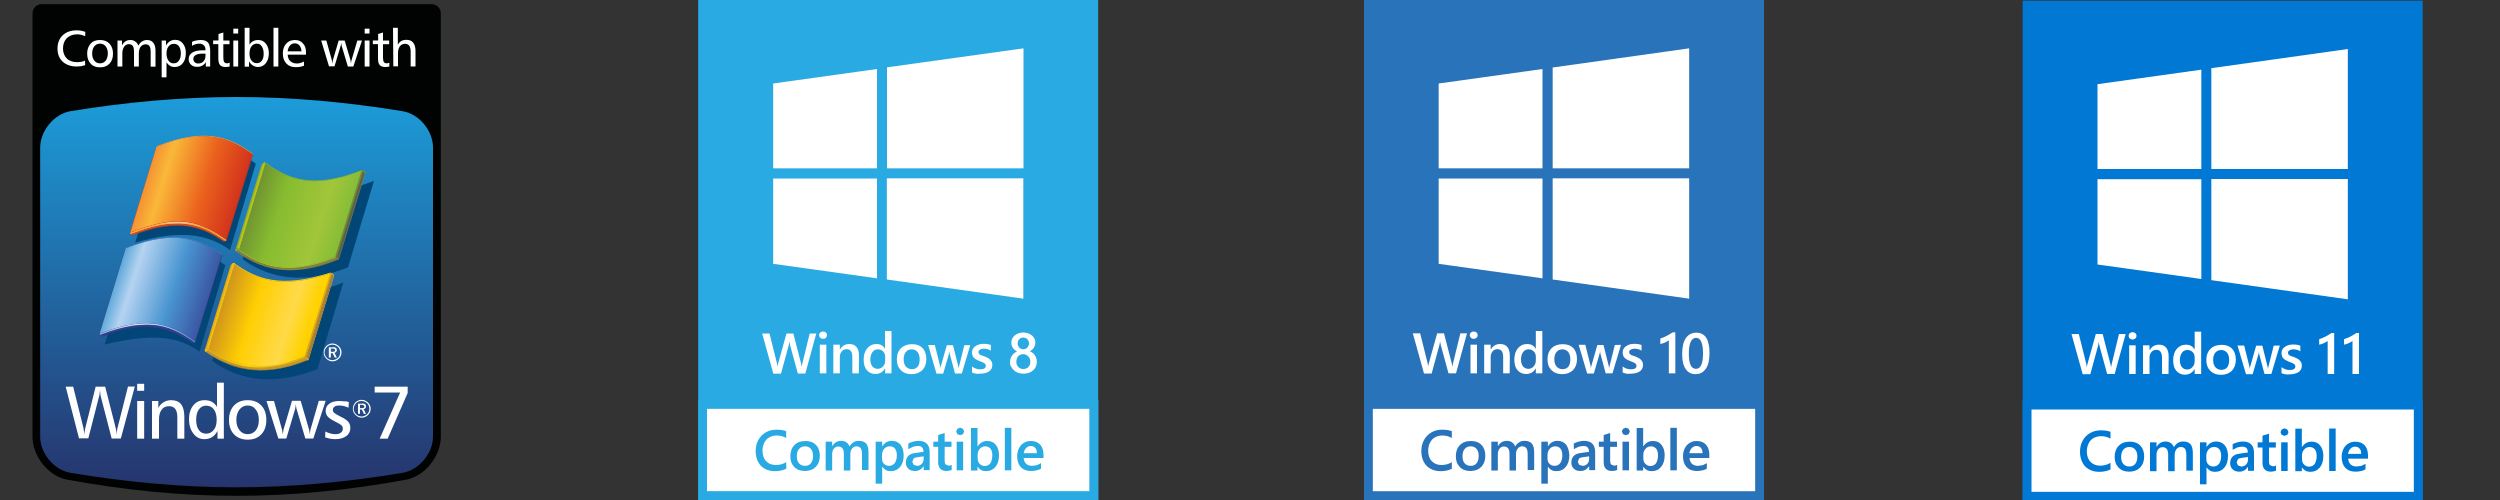
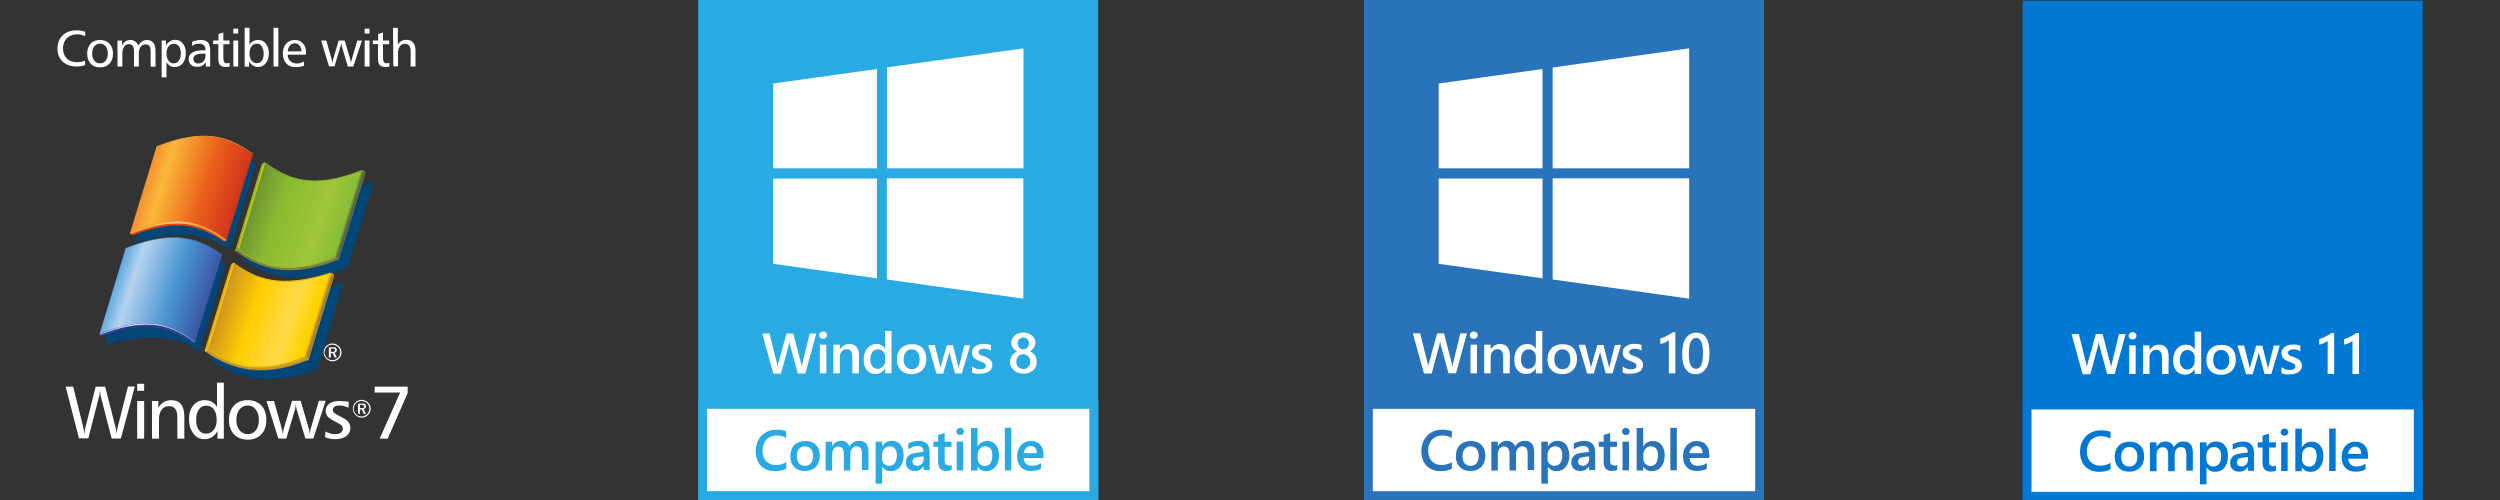
<svg xmlns="http://www.w3.org/2000/svg" version="1.1" id="Ebene_1" x="0px" y="0px" viewBox="0 0 1500 300" style="enable-background:new 0 0 1500 300;" xml:space="preserve">
  <rect x="0" y="0" width="1500" height="300" fill="#333333" stroke="none" />
  <style type="text/css">
	.st0{fill:#2AAAE2;}
	.st1{fill:#FFFFFF;}
	.st2{fill:#2973BA;}
	.st3{fill:#010202;}
	.st4{fill:url(#SVGID_1_);}
	.st5{fill:#014677;}
	.st6{fill:#88B326;}
	.st7{fill:#93A933;}
	.st8{fill:url(#SVGID_00000067234345954456493930000015024757101648545450_);}
	.st9{fill:url(#SVGID_00000101080331052938301100000003967104733518283708_);}
	.st10{fill:url(#SVGID_00000069390423056693818170000014363803068405237397_);}
	.st11{fill:url(#SVGID_00000091728214968207704950000007151105305610738858_);}
	.st12{fill:#5E6046;}
	.st13{fill:#7E8140;}
	.st14{fill:url(#SVGID_00000147936204207676590900000017969265455358645411_);}
	.st15{fill:url(#SVGID_00000098927123986160466500000010430588182603696560_);}
	.st16{fill:url(#SVGID_00000128465241316771442740000013070654682692462727_);}
	.st17{fill:url(#SVGID_00000080923383516257769090000003072853694988902833_);}
	.st18{fill:url(#SVGID_00000163765922286598096890000017827366893900647605_);}
	.st19{fill:url(#SVGID_00000011752858642420388810000003427853348302371223_);}
	.st20{fill:url(#SVGID_00000042710320823090278190000015565908233392680320_);}
	.st21{fill:#72B635;}
	.st22{fill:url(#SVGID_00000100344085924687572390000002470378837263389091_);}
	.st23{fill:#333477;}
	.st24{fill:#353D90;}
	.st25{fill:#83ABDB;}
	.st26{fill:url(#SVGID_00000085236114114076078030000002859153017079780751_);}
	.st27{fill:#4387C7;}
	.st28{fill:url(#SVGID_00000179616945388198204990000017246948188810086329_);}
	.st29{fill:url(#SVGID_00000016754286087649324700000005124411902594238354_);}
	.st30{fill:#D5491C;}
	.st31{fill:#AF3F2A;}
	.st32{fill:#F8AD46;}
	.st33{fill:#F1993B;}
	.st34{fill:#E98632;}
	.st35{fill:#E7802F;}
	.st36{fill:#E6792B;}
	.st37{fill:#E37227;}
	.st38{fill:#E06B25;}
	.st39{fill:#DE6524;}
	.st40{fill:url(#SVGID_00000016037997588644647950000005507799872428014527_);}
	.st41{fill:#F59D34;}
	.st42{fill:#C9221B;}
	.st43{fill:url(#SVGID_00000115484531786869956550000014114610003543784112_);}
	.st44{fill:#DAAA1A;}
	.st45{fill:url(#SVGID_00000151542526799655039030000004616675029062065547_);}
	.st46{fill:#C79728;}
	.st47{fill:url(#SVGID_00000056414273007765081190000010723957839593854907_);}
	.st48{fill:#FFCE02;}
	.st49{fill:url(#SVGID_00000165233450933599024830000006255250774314458792_);}
	.st50{fill:url(#SVGID_00000179627311624152308860000007020267080395570828_);}
	.st51{fill:#B18033;}
	.st52{fill:url(#SVGID_00000107585931747601303800000006212328682690628495_);}
	.st53{fill:url(#SVGID_00000008109118920680974480000009906549137345102781_);}
	.st54{fill:url(#SVGID_00000046331747046918639030000006925928269485651110_);}
	.st55{fill:url(#SVGID_00000177450772598324365230000011703338967792520851_);}
	.st56{fill:url(#SVGID_00000001623361728096469070000004171151083691149696_);}
	.st57{fill:url(#SVGID_00000089550845758127828600000012112075100111614637_);}
	.st58{fill:url(#SVGID_00000074429028237044448890000009805225774433213071_);}
	.st59{fill:#FECA01;}
	.st60{fill:url(#SVGID_00000156573531497545928150000013576613295229432491_);}
	.st61{fill:#FDC304;}
	.st62{fill:url(#SVGID_00000072962919915435937740000009091703118814260158_);}
	.st63{fill:#0078D4;}
</style>
  <path class="st0" d="M418.9,0h240v300h-240L418.9,0z" />
  <path class="st1" d="M421.6,242.7h234.7v54.7H421.5L421.6,242.7z" />
  <path class="st0" d="M653.7,294.7H424.2v-49.4h229.4V294.7z M659,240H419v60h240V240z" />
  <path class="st1" d="M463.9,101h62.3V41.4l-62.3,8.7V101z M463.9,158.3l62.3,8.7v-59.9h-62.3V158.3z M532.2,101h81.9V29l-81.9,11.4  V101z M614,179.2V107h-81.9v60.7L614,179.2z" />
  <path class="st0" d="M574,282.2h3.9V265H574V282.2z M574.4,257.3l-0.7,1.6l0.7,1.6l1.7,0.6l1.7-0.6l0.7-1.6l-0.7-1.6l-1.7-0.7  L574.4,257.3z M599.4,273.2c0,2.9-0.7,5.2-2.1,6.9s-3.3,2.6-5.8,2.6c-2.1,0-3.7-0.9-4.9-2.6h-0.1v2.2h-3.9v-25.5h3.9v11h0.1  c1.4-2.1,3.3-3.2,5.7-3.2c1.4,0,2.7,0.3,3.8,1c1,0.7,1.8,1.7,2.4,3S599.4,271.4,599.4,273.2 M595.4,273.1c0-1.7-0.4-3-1.1-3.9  c-0.8-0.9-1.8-1.4-3.1-1.4c-1.4,0-2.5,0.5-3.3,1.5c-0.9,0.9-1.3,2.1-1.3,3.6v2.3c0,1.2,0.4,2.3,1.2,3.1s1.8,1.3,3,1.3  c1.5,0,2.6-0.6,3.4-1.6C595,276.7,595.4,275.1,595.4,273.1 M602.9,256.7h3.9v25.5h-3.9V256.7z M614.2,274.7c0.1,1.6,0.6,2.7,1.5,3.6  c0.9,0.8,2.1,1.2,3.7,1.2l2.8-0.4l2.4-1.2v3.3c-0.6,0.4-1.5,0.8-2.6,1c-1.1,0.3-2.3,0.4-3.5,0.4c-2.6,0-4.6-0.8-6.1-2.4  c-1.4-1.6-2.1-3.7-2.1-6.5c0-1.8,0.4-3.4,1.1-4.8s1.7-2.5,3-3.2c1.2-0.8,2.6-1.1,4.1-1.1c2.4,0,4.2,0.7,5.6,2.2c1.3,1.4,2,3.5,2,6.1  v1.9h-11.9V274.7z M622.1,271.8c0-1.4-0.3-2.4-1-3.1c-0.6-0.7-1.5-1.1-2.7-1.1c-1,0-1.9,0.4-2.7,1.2s-1.2,1.8-1.5,3.1h7.9  L622.1,271.8z M471.8,281.2c-0.8,0.5-1.8,0.8-3.1,1.1c-1.2,0.3-2.5,0.4-3.8,0.4c-2.3,0-4.4-0.5-6.1-1.5c-1.8-1-3.1-2.4-4-4.2  s-1.4-3.9-1.4-6.3c0-2.5,0.5-4.7,1.6-6.7s2.6-3.5,4.5-4.6s4.1-1.6,6.4-1.6c1,0,2.1,0.1,3.1,0.2c1.1,0.2,2,0.4,2.7,0.7v4.1  c-1.7-1-3.6-1.5-5.7-1.5c-1.6,0-3.1,0.4-4.4,1.1s-2.3,1.8-3,3.2s-1.1,3-1.1,4.8c0,2.7,0.7,4.8,2.2,6.3c1.5,1.6,3.4,2.3,5.8,2.3  s4.4-0.6,6.2-1.7L471.8,281.2z M491.9,273.4c0,2.8-0.8,5-2.4,6.7c-1.6,1.6-3.8,2.5-6.6,2.5c-2.7,0-4.8-0.8-6.3-2.4  c-1.6-1.6-2.4-3.7-2.4-6.4c0-2.8,0.8-5.1,2.4-6.7c1.6-1.7,3.9-2.5,6.7-2.5c2.7,0,4.8,0.8,6.3,2.4  C491.1,268.5,491.9,270.7,491.9,273.4 M487.8,273.6c0-1.9-0.4-3.3-1.3-4.3s-2-1.5-3.5-1.5s-2.7,0.5-3.6,1.6c-0.9,1-1.3,2.5-1.3,4.4  c0,1.8,0.4,3.2,1.3,4.2s2.1,1.5,3.6,1.5c1.6,0,2.7-0.5,3.5-1.5C487.4,276.9,487.8,275.5,487.8,273.6 M517.2,282.2v-9.7  c0-1.7-0.3-2.8-0.8-3.6c-0.5-0.7-1.4-1.1-2.6-1.1c-1,0-1.9,0.5-2.6,1.4s-1,2-1,3.4v9.7h-3.9v-10c0-2.9-1.1-4.4-3.4-4.4  c-1.1,0-1.9,0.5-2.6,1.3c-0.7,0.9-1,2-1,3.4v9.7h-3.9V265h3.9v2.6h0.1c1.2-2,3-3.1,5.4-3.1c1.1,0,2.2,0.3,3,0.9  c0.9,0.6,1.5,1.4,1.9,2.5c0.7-1.2,1.5-2,2.5-2.6c0.9-0.6,2-0.8,3.3-0.8c1.8,0,3.2,0.6,4.2,1.6c0.9,1.1,1.4,2.9,1.4,5.3V282h-3.9  L517.2,282.2z M542.2,273.2c0,2.9-0.7,5.2-2.1,6.9s-3.3,2.6-5.8,2.6c-2.1,0-3.7-0.9-4.9-2.6h-0.1v10.1h-3.9V265h3.9v2.7h0.1  c1.4-2.1,3.3-3.2,5.7-3.2c2.2,0,3.9,0.8,5.2,2.3C541.5,268.4,542.2,270.5,542.2,273.2 M538.1,273.1c0-1.7-0.4-3-1.1-3.9  c-0.8-1-1.8-1.4-3.2-1.4s-2.4,0.5-3.3,1.5c-0.8,0.9-1.3,2.2-1.3,3.7v2.2c0,1.3,0.4,2.3,1.2,3.1s1.8,1.2,3,1.2c1.5,0,2.6-0.6,3.4-1.6  C537.7,276.7,538.1,275.1,538.1,273.1 M554.2,282.2v-2.4h-0.1c-1.2,1.8-2.9,2.8-5.1,2.8c-1.7,0-3-0.4-4-1.4c-1-0.9-1.5-2.1-1.5-3.7  s0.5-2.9,1.4-3.9c1-1,2.4-1.6,4.2-1.8l5-0.7c0-2.4-1.1-3.5-3.3-3.5c-1,0-2.1,0.2-3.1,0.5l-2.7,1.4v-3.4c0.6-0.4,1.6-0.7,2.8-1.1  c1.2-0.3,2.3-0.5,3.3-0.5c2.2,0,3.9,0.6,5,1.7s1.7,2.8,1.7,5v10.9h-3.6L554.2,282.2z M547.4,277.1l0.8,1.8l2,0.6  c1.2,0,2.1-0.4,2.9-1.2c0.7-0.8,1.1-1.8,1.1-3v-1.5l-3.7,0.5c-1.2,0.2-2,0.4-2.4,0.9L547.4,277.1z M571,282l-1.3,0.4l-1.7,0.2  c-3.4,0-5.1-1.8-5.1-5.4v-9.1H560V265h2.9v-4l3.9-1.2v5.2h4.1v3.1h-4.1v8.3c0,1.1,0.2,1.9,0.6,2.3l1.8,0.7l0.9-0.1l0.9-0.4L571,282z  " />
  <path class="st1" d="M489.8,200l-6.6,24.1h-4.5l-4.6-16.8c-0.2-0.7-0.3-1.5-0.4-2.3h-0.1c-0.1,0.8-0.2,1.6-0.4,2.3l-4.6,16.9H464  l-6.7-24.1h4.4l4.4,17.6c0.2,0.7,0.3,1.5,0.3,2.3h0.1c0-0.6,0.2-1.3,0.5-2.3l4.9-17.6h4.1l4.6,17.8c0.2,0.6,0.3,1.3,0.4,2.1h0.1  c0-0.6,0.2-1.3,0.4-2.2l4.3-17.7h4L489.8,200z M493.8,203.3c-0.6,0-1.2-0.2-1.6-0.6c-0.5-0.4-0.7-0.9-0.7-1.6c0-0.6,0.2-1.2,0.7-1.6  s1-0.6,1.6-0.6c0.7,0,1.2,0.2,1.7,0.6s0.7,1,0.7,1.6s-0.2,1.1-0.7,1.6S494.5,203.3,493.8,203.3z M495.8,224h-3.9v-17.2h3.9V224z   M515.3,224h-3.9v-9.7c0-3.2-1.1-4.8-3.4-4.8c-1.2,0-2.2,0.4-2.9,1.3c-0.8,0.9-1.2,2-1.2,3.4v9.8H500v-17.2h3.9v2.9h0.1  c1.3-2.2,3.1-3.3,5.6-3.3c1.9,0,3.3,0.6,4.3,1.8s1.5,3,1.5,5.3L515.3,224z M535,224h-3.9v-2.9H531c-1.3,2.2-3.2,3.3-5.8,3.3  c-2.1,0-3.8-0.8-5.1-2.3s-1.9-3.6-1.9-6.3c0-2.8,0.7-5.1,2.1-6.8s3.3-2.6,5.6-2.6s4,0.9,5,2.8h0.1v-10.6h3.9V224L535,224z   M531.1,216.2V214c0-1.2-0.4-2.3-1.2-3.1s-1.8-1.3-3-1.3c-1.5,0-2.6,0.5-3.4,1.6s-1.3,2.6-1.3,4.5c0,1.7,0.4,3.1,1.2,4.1  s1.9,1.5,3.2,1.5s2.4-0.5,3.2-1.5C530.8,218.9,531.1,217.7,531.1,216.2z M546.9,224.5c-2.7,0-4.8-0.8-6.4-2.4s-2.4-3.7-2.4-6.4  c0-2.9,0.8-5.1,2.5-6.8c1.7-1.6,3.9-2.4,6.7-2.4c2.7,0,4.8,0.8,6.3,2.4s2.2,3.8,2.2,6.6c0,2.7-0.8,4.9-2.4,6.6  C551.8,223.6,549.6,224.5,546.9,224.5L546.9,224.5z M547.1,209.6c-1.5,0-2.7,0.5-3.6,1.6s-1.3,2.5-1.3,4.4c0,1.8,0.4,3.2,1.3,4.3  c0.9,1,2.1,1.6,3.6,1.6s2.7-0.5,3.5-1.5s1.2-2.5,1.2-4.3c0-1.9-0.4-3.4-1.2-4.4S548.6,209.6,547.1,209.6L547.1,209.6z M582.2,206.9  l-5.1,17.2H573l-3.1-11.6c-0.1-0.4-0.2-1-0.2-1.5h-0.1c0,0.4-0.1,0.9-0.3,1.5l-3.4,11.7h-4l-5-17.2h4l3.1,12.4  c0.1,0.4,0.2,0.9,0.2,1.5h0.1c0-0.5,0.1-1,0.3-1.5l3.5-12.3h3.7l3.1,12.4c0.1,0.4,0.2,0.9,0.2,1.5h0.1c0-0.4,0.1-0.9,0.3-1.5  l3.1-12.4h3.6L582.2,206.9z M583.2,223.5v-3.6c1.5,1.1,3.1,1.7,4.8,1.7c2.3,0,3.5-0.7,3.5-2.1c0-0.4-0.1-0.7-0.3-1s-0.5-0.5-0.8-0.7  s-0.7-0.4-1.2-0.6s-1-0.4-1.6-0.6c-0.7-0.3-1.3-0.6-1.9-0.9s-1-0.7-1.4-1.1s-0.7-0.8-0.8-1.4c-0.2-0.5-0.3-1.1-0.3-1.8  c0-0.8,0.2-1.6,0.6-2.2s0.9-1.2,1.6-1.6s1.4-0.8,2.2-1s1.7-0.3,2.6-0.3c1.6,0,3,0.2,4.3,0.7v3.4c-1.2-0.8-2.6-1.2-4.2-1.2  c-0.5,0-0.9,0.1-1.3,0.2s-0.7,0.2-1,0.4s-0.5,0.4-0.7,0.6c-0.2,0.3-0.2,0.5-0.2,0.8c0,0.4,0.1,0.7,0.2,0.9c0.2,0.3,0.4,0.5,0.7,0.7  s0.7,0.4,1.1,0.5s0.9,0.3,1.5,0.5c0.7,0.3,1.4,0.6,2,0.9s1.1,0.7,1.5,1.1s0.7,0.9,1,1.4c0.2,0.5,0.3,1.1,0.3,1.9  c0,0.9-0.2,1.6-0.6,2.3c-0.4,0.6-0.9,1.2-1.6,1.6s-1.4,0.7-2.3,0.9s-1.8,0.3-2.8,0.3C586.2,224.5,584.6,224.1,583.2,223.5  L583.2,223.5z M606,217.3c0-0.7,0.1-1.4,0.3-2s0.4-1.2,0.8-1.8c0.3-0.5,0.8-1,1.3-1.5c0.5-0.4,1.1-0.8,1.8-1.1  c-1-0.6-1.9-1.3-2.5-2.2s-0.9-1.9-0.9-3c0-0.9,0.2-1.7,0.5-2.5c0.4-0.7,0.9-1.4,1.5-1.9s1.4-1,2.3-1.3s1.8-0.5,2.9-0.5  c1,0,2,0.2,2.9,0.5s1.6,0.7,2.3,1.3c0.6,0.5,1.1,1.2,1.5,1.9s0.5,1.6,0.5,2.4c0,1.1-0.3,2.1-0.9,3s-1.4,1.7-2.4,2.2  c0.7,0.3,1.3,0.6,1.8,1s1,0.9,1.3,1.5c0.4,0.5,0.6,1.1,0.8,1.8c0.2,0.6,0.3,1.3,0.3,2c0,1.1-0.2,2-0.6,2.9s-0.9,1.6-1.6,2.2  s-1.5,1.1-2.5,1.5c-1,0.3-2.1,0.5-3.3,0.5s-2.3-0.2-3.2-0.5c-1-0.3-1.8-0.8-2.5-1.5c-0.7-0.6-1.3-1.4-1.7-2.2  C606.2,219.4,606,218.4,606,217.3L606,217.3z M609.8,217c0,0.7,0.1,1.3,0.3,1.8s0.5,1,0.9,1.4s0.8,0.7,1.3,0.9s1.1,0.3,1.7,0.3  s1.2-0.1,1.7-0.3s1-0.5,1.3-0.9c0.4-0.4,0.7-0.8,0.9-1.4c0.2-0.5,0.3-1.1,0.3-1.8c0-0.6-0.1-1.2-0.3-1.7s-0.5-1-0.9-1.4  s-0.8-0.7-1.3-1c-0.5-0.2-1.1-0.4-1.7-0.4s-1.2,0.1-1.7,0.3s-1,0.5-1.3,0.9c-0.4,0.4-0.7,0.9-0.9,1.4  C609.9,215.8,609.8,216.4,609.8,217L609.8,217z M610.6,206.1c0,0.5,0.1,1,0.3,1.4s0.4,0.8,0.7,1.1s0.7,0.6,1.1,0.7s0.8,0.3,1.3,0.3  s0.9-0.1,1.3-0.3s0.8-0.4,1.1-0.8c0.3-0.3,0.6-0.7,0.7-1.1c0.2-0.4,0.3-0.9,0.3-1.4s-0.1-1-0.3-1.4s-0.4-0.8-0.7-1.1  s-0.7-0.6-1.1-0.7s-0.9-0.3-1.3-0.3c-0.5,0-1,0.1-1.4,0.3s-0.8,0.4-1.1,0.8c-0.3,0.3-0.5,0.7-0.7,1.1  C610.7,205.2,610.6,205.6,610.6,206.1z" />
  <path class="st2" d="M821,2.7h234.7v294.7H821V2.7z" />
  <path class="st2" d="M1053.1,294.7H823.7V5.3h229.4V294.7z M1058.4,0h-240v300h240V0z" />
  <path class="st1" d="M821,242.7h234.7v54.7H821V242.7z" />
  <path class="st2" d="M1053.1,294.7H823.7v-49.4h229.4V294.7z M1058.4,240h-240v60h240V240z" />
  <path class="st1" d="M863.2,101h62.3V41.4l-62.3,8.7V101z M863.2,158.3l62.3,8.7v-59.9h-62.3V158.3z M931.6,101h81.9V29l-81.9,11.5  V101z M1013.5,179.2V107h-81.9v60.7L1013.5,179.2z" />
  <path class="st2" d="M973.5,282.2h3.9V265h-3.9V282.2z M973.8,257.3l-0.7,1.6l0.7,1.6l1.7,0.6l1.7-0.6l0.7-1.6l-0.7-1.6l-1.7-0.7  L973.8,257.3z M998.8,273.2c0,2.9-0.7,5.2-2.1,6.9s-3.3,2.6-5.8,2.6c-2.1,0-3.7-0.9-4.9-2.6h-0.1v2.2H982v-25.5h3.9v11h0.1  c1.4-2.1,3.3-3.2,5.7-3.2c1.4,0,2.7,0.3,3.8,1c1,0.7,1.8,1.7,2.4,3S998.8,271.4,998.8,273.2 M994.8,273.1c0-1.7-0.4-3-1.1-3.9  c-0.8-0.9-1.8-1.4-3.1-1.4c-1.4,0-2.5,0.5-3.3,1.5c-0.9,0.9-1.3,2.1-1.3,3.6v2.3c0,1.2,0.4,2.3,1.2,3.1s1.8,1.3,3,1.3  c1.5,0,2.6-0.6,3.4-1.6C994.4,276.7,994.8,275.1,994.8,273.1 M1002.2,256.7h3.9v25.5h-3.9V256.7z M1013.7,274.7  c0.1,1.6,0.6,2.7,1.5,3.6c0.9,0.8,2.1,1.2,3.7,1.2l2.8-0.4l2.4-1.2v3.3c-0.6,0.4-1.5,0.8-2.6,1c-1.1,0.3-2.3,0.4-3.5,0.4  c-2.6,0-4.6-0.8-6.1-2.4c-1.4-1.6-2.1-3.7-2.1-6.5c0-1.8,0.4-3.4,1.1-4.8s1.7-2.5,3-3.2c1.2-0.8,2.6-1.1,4.1-1.1  c2.4,0,4.2,0.7,5.6,2.2c1.3,1.4,2,3.5,2,6.1v1.9h-11.9V274.7z M1021.5,271.8c0-1.4-0.3-2.4-1-3.1c-0.6-0.7-1.5-1.1-2.7-1.1  c-1,0-1.9,0.4-2.7,1.2s-1.2,1.8-1.5,3.1h7.9L1021.5,271.8z M871.2,281.2c-0.8,0.5-1.8,0.8-3.1,1.1c-1.2,0.3-2.5,0.4-3.8,0.4  c-2.3,0-4.4-0.5-6.1-1.5c-1.8-1-3.1-2.4-4-4.2s-1.4-3.9-1.4-6.3c0-2.5,0.5-4.7,1.6-6.7s2.6-3.5,4.5-4.6s4.1-1.6,6.4-1.6  c1,0,2.1,0.1,3.1,0.2c1.1,0.2,2,0.4,2.7,0.7v4.1c-1.7-1-3.6-1.5-5.7-1.5c-1.6,0-3.1,0.4-4.4,1.1s-2.3,1.8-3,3.2s-1.1,3-1.1,4.8  c0,2.7,0.7,4.8,2.2,6.3c1.5,1.6,3.4,2.3,5.8,2.3s4.4-0.6,6.2-1.7v3.9L871.2,281.2z M891.2,273.4c0,2.8-0.8,5-2.4,6.7  c-1.6,1.6-3.8,2.5-6.6,2.5c-2.7,0-4.8-0.8-6.3-2.4c-1.6-1.6-2.4-3.7-2.4-6.4c0-2.8,0.8-5.1,2.4-6.7c1.6-1.7,3.9-2.5,6.7-2.5  c2.7,0,4.8,0.8,6.3,2.4C890.4,268.5,891.2,270.7,891.2,273.4 M887.2,273.6c0-1.9-0.4-3.3-1.3-4.3s-2-1.5-3.5-1.5s-2.7,0.5-3.6,1.6  c-0.9,1-1.3,2.5-1.3,4.4c0,1.8,0.4,3.2,1.3,4.2s2.1,1.5,3.6,1.5c1.6,0,2.7-0.5,3.5-1.5C886.8,276.9,887.2,275.5,887.2,273.6   M916.6,282.2v-9.7c0-1.7-0.3-2.8-0.8-3.6c-0.5-0.7-1.4-1.1-2.6-1.1c-1,0-1.9,0.5-2.6,1.4s-1,2-1,3.4v9.7h-3.9v-10  c0-2.9-1.1-4.4-3.4-4.4c-1.1,0-1.9,0.5-2.6,1.3c-0.7,0.9-1,2-1,3.4v9.7h-3.9V265h3.9v2.6h0.1c1.2-2,3-3.1,5.4-3.1  c1.1,0,2.2,0.3,3,0.9c0.9,0.6,1.5,1.4,1.9,2.5c0.7-1.2,1.5-2,2.5-2.6c0.9-0.6,2-0.8,3.3-0.8c1.8,0,3.2,0.6,4.2,1.6  c0.9,1.1,1.4,2.9,1.4,5.3V282h-3.9V282.2z M941.6,273.2c0,2.9-0.7,5.2-2.1,6.9s-3.3,2.6-5.8,2.6c-2.1,0-3.7-0.9-4.9-2.6h-0.1v10.1  h-3.9V265h3.9v2.7h0.1c1.4-2.1,3.3-3.2,5.7-3.2c2.2,0,3.9,0.8,5.2,2.3C940.8,268.4,941.5,270.5,941.6,273.2 M937.4,273.1  c0-1.7-0.4-3-1.1-3.9c-0.8-1-1.8-1.4-3.2-1.4s-2.4,0.5-3.3,1.5c-0.8,0.9-1.3,2.2-1.3,3.7v2.2c0,1.3,0.4,2.3,1.2,3.1s1.8,1.2,3,1.2  c1.5,0,2.6-0.6,3.4-1.6C937,276.7,937.4,275.1,937.4,273.1 M953.5,282.2v-2.4h-0.1c-1.2,1.8-2.9,2.8-5.1,2.8c-1.7,0-3-0.4-4-1.4  c-1-0.9-1.5-2.1-1.5-3.7s0.5-2.9,1.4-3.9c1-1,2.4-1.6,4.2-1.8l5-0.7c0-2.4-1.1-3.5-3.3-3.5c-1,0-2.1,0.2-3.1,0.5l-2.7,1.4v-3.4  c0.6-0.4,1.6-0.7,2.8-1.1c1.2-0.3,2.3-0.5,3.3-0.5c2.2,0,3.9,0.6,5,1.7s1.7,2.8,1.7,5v10.9h-3.6L953.5,282.2z M946.7,277.1l0.8,1.8  l2,0.6c1.2,0,2.1-0.4,2.9-1.2c0.7-0.8,1.1-1.8,1.1-3v-1.5l-3.7,0.5c-1.2,0.2-2,0.4-2.4,0.9L946.7,277.1z M970.3,282l-1.3,0.4  l-1.7,0.2c-3.4,0-5.1-1.8-5.1-5.4v-9.1h-2.9V265h2.9v-4l3.9-1.2v5.2h4.1v3.1h-4.1v8.3c0,1.1,0.2,1.9,0.6,2.3l1.8,0.7l0.9-0.1  l0.9-0.4L970.3,282z" />
  <path class="st1" d="M880.2,200l-6.6,24h-4.5l-4.6-16.8c-0.2-0.7-0.3-1.5-0.4-2.3H864c-0.1,0.8-0.2,1.6-0.4,2.3l-4.6,16.9h-4.6  l-6.7-24.1h4.4l4.4,17.6c0.2,0.7,0.3,1.5,0.3,2.3h0.1c0-0.6,0.2-1.3,0.5-2.3l4.9-17.6h4.1l4.6,17.8c0.2,0.6,0.3,1.3,0.4,2.1h0.1  c0-0.6,0.2-1.3,0.4-2.2l4.3-17.7H880.2z M884.2,203.3c-0.6,0-1.2-0.2-1.6-0.6c-0.5-0.4-0.7-0.9-0.7-1.6c0-0.6,0.2-1.2,0.7-1.6  s1-0.6,1.6-0.6c0.7,0,1.2,0.2,1.7,0.6s0.7,1,0.7,1.6s-0.2,1.1-0.7,1.6C885.4,203,884.9,203.3,884.2,203.3z M886.2,224h-3.9v-17.2  h3.9V224z M905.8,224h-3.9v-9.7c0-3.2-1.1-4.8-3.4-4.8c-1.2,0-2.2,0.4-2.9,1.3c-0.8,0.9-1.2,2-1.2,3.4v9.8h-3.9v-17.2h3.9v2.9h0.1  c1.3-2.2,3.1-3.3,5.6-3.3c1.9,0,3.3,0.6,4.3,1.8s1.5,3,1.5,5.3L905.8,224z M925.4,224h-3.9v-2.9h-0.1c-1.3,2.2-3.2,3.3-5.8,3.3  c-2.1,0-3.8-0.8-5.1-2.3s-1.9-3.6-1.9-6.3c0-2.8,0.7-5.1,2.1-6.8s3.3-2.6,5.6-2.6s4,0.9,5.1,2.8h0.1v-10.6h3.9L925.4,224z   M921.5,216.2V214c0-1.2-0.4-2.3-1.2-3.1s-1.8-1.3-3-1.3c-1.5,0-2.6,0.5-3.4,1.6s-1.3,2.6-1.3,4.5c0,1.7,0.4,3.1,1.2,4.1  s1.9,1.5,3.2,1.5s2.4-0.5,3.2-1.5C921.1,218.9,921.5,217.7,921.5,216.2L921.5,216.2z M937.3,224.5c-2.7,0-4.8-0.8-6.4-2.4  s-2.4-3.7-2.4-6.4c0-2.9,0.8-5.1,2.5-6.8c1.6-1.6,3.9-2.4,6.7-2.4c2.7,0,4.8,0.8,6.3,2.4s2.2,3.8,2.2,6.6c0,2.7-0.8,4.9-2.4,6.6  C942.2,223.6,940.1,224.5,937.3,224.5L937.3,224.5z M937.5,209.6c-1.5,0-2.7,0.5-3.6,1.6s-1.3,2.5-1.3,4.4c0,1.8,0.4,3.2,1.3,4.3  c0.9,1,2.1,1.6,3.6,1.6s2.7-0.5,3.5-1.5s1.2-2.5,1.2-4.3c0-1.9-0.4-3.4-1.2-4.4S939,209.6,937.5,209.6L937.5,209.6z M972.6,206.9  l-5.1,17.1h-4.1l-3.1-11.6c-0.1-0.4-0.2-1-0.2-1.5h-0.1c0,0.4-0.1,0.9-0.3,1.5l-3.4,11.7h-4l-5.1-17.2h4l3.1,12.4  c0.1,0.4,0.2,0.9,0.2,1.5h0.1c0-0.5,0.1-1,0.3-1.5l3.5-12.3h3.7l3.1,12.4c0.1,0.4,0.2,0.9,0.2,1.5h0.1c0-0.4,0.1-0.9,0.3-1.5  l3.1-12.4L972.6,206.9z M973.6,223.5v-3.6c1.5,1.1,3.1,1.7,4.8,1.7c2.3,0,3.5-0.7,3.5-2.1c0-0.4-0.1-0.7-0.3-1s-0.5-0.5-0.8-0.7  s-0.7-0.4-1.2-0.6s-1-0.4-1.6-0.6c-0.7-0.3-1.3-0.6-1.9-0.9s-1-0.7-1.4-1.1s-0.7-0.8-0.8-1.4c-0.2-0.5-0.3-1.1-0.3-1.8  c0-0.8,0.2-1.6,0.6-2.2s0.9-1.2,1.6-1.6s1.4-0.8,2.2-1s1.7-0.3,2.6-0.3c1.6,0,3,0.2,4.3,0.7v3.4c-1.2-0.8-2.6-1.2-4.2-1.2  c-0.5,0-0.9,0.1-1.3,0.2s-0.7,0.2-1,0.4s-0.5,0.4-0.7,0.6c-0.2,0.3-0.2,0.5-0.2,0.8c0,0.4,0.1,0.7,0.2,0.9c0.2,0.3,0.4,0.5,0.7,0.7  s0.7,0.4,1.1,0.5s0.9,0.3,1.5,0.5c0.7,0.3,1.4,0.6,2,0.9s1.1,0.7,1.5,1.1s0.7,0.9,1,1.4c0.2,0.5,0.3,1.1,0.3,1.9  c0,0.9-0.2,1.6-0.6,2.3c-0.4,0.6-0.9,1.2-1.6,1.6s-1.4,0.7-2.3,0.9s-1.8,0.3-2.8,0.3C976.6,224.5,975,224.1,973.6,223.5L973.6,223.5  z M1005.2,199.5V224h-3.9v-19.8c-0.7,0.5-1.5,0.9-2.3,1.3s-1.7,0.7-2.8,0.9v-3.3c0.6-0.2,1.3-0.4,1.9-0.7c0.6-0.2,1.2-0.5,1.8-0.8  s1.2-0.6,1.8-1s1.2-0.8,1.9-1.2h1.6V199.5z M1017.3,224.5c-2.5,0-4.5-1-5.9-3.1c-1.4-2-2.1-5-2.1-8.9c0-4.3,0.7-7.5,2.2-9.6  c1.5-2.2,3.6-3.3,6.3-3.3c5.3,0,7.9,4.1,7.9,12.3c0,4.1-0.7,7.2-2.2,9.3C1022,223.4,1020,224.5,1017.3,224.5L1017.3,224.5z   M1017.7,202.7c-2.9,0-4.4,3.2-4.4,9.6c0,6,1.4,9,4.3,9c2.8,0,4.2-3.1,4.2-9.2C1021.8,205.9,1020.4,202.7,1017.7,202.7L1017.7,202.7  z" />
-   <path class="st3" d="M24.9,2.5H259c3,0,5.5,2.5,5.5,5.5v254c0,11.4-9.3,23.6-20.8,25.8c-33.8,6.2-67.8,9.7-101.7,9.7  s-67.9-3.5-101.7-9.7c-11.5-2.1-20.8-14.3-20.8-25.8V135V8C19.5,5,21.9,2.5,24.9,2.5L24.9,2.5z" />
  <linearGradient id="SVGID_1_" gradientUnits="userSpaceOnUse" x1="141.9" y1="7.49" x2="141.9" y2="241.69" gradientTransform="matrix(1 0 0 -1 0 299.89)">
    <stop offset="0" style="stop-color:#26346D" />
    <stop offset="1" style="stop-color:#1C9CD9" />
  </linearGradient>
-   <path class="st4" d="M42.3,66.7c33.1-5.4,66.4-8.5,99.6-8.5s66.5,3.1,99.6,8.5c10.1,1.6,18.3,11.9,18.3,21.7V262  c0,9.8-8.2,20-18.3,21.7c-33.1,5.5-66.4,8.7-99.6,8.7s-66.5-3.2-99.6-8.7C32.2,282,24.1,271.8,24.1,262v-86.8V88.4  C24.2,78.6,32.3,68.4,42.3,66.7z" />
  <g>
    <path class="st5" d="M138,150l15.5-51.8c-12.7-9.2-26.9-16.6-56.8-4.5l-15.6,51.9C109.1,137.3,125.2,140.9,138,150z" />
    <path class="st5" d="M78.4,154.7l-15.6,52c29.8-7,44.1-4.8,56.9,4.3l15.5-51.8C122.5,150,108.4,142.6,78.4,154.7z M142.8,164.8   l-15.5,51.8c12.7,9.2,33.2,16.9,63.2,4.8l15.5-51.9C176.1,181.6,155.5,173.9,142.8,164.8z" />
    <path class="st5" d="M161.1,103.8l-15.5,51.8c12.7,9.2,33.2,16.9,63.2,4.8l15.6-51.9C194.3,120.6,173.8,113,161.1,103.8z" />
  </g>
  <path class="st6" d="M216.8,102.5c-30.3,12-44.7,4.7-57.5-4.3c0-0.1,0.1-0.3,0-0.6c12.9,9.1,27.5,16.4,57.8,4.4  C216.8,102.2,216.8,102.3,216.8,102.5z" />
  <path class="st7" d="M156.9,98.7L158,98l-15.6,51l-1.1,0.9v-0.1L156.9,98.7z" />
  <path class="st7" d="M143.5,149.6c-0.4-0.3-0.8-0.8-1.2-0.6l15.6-51c0.2-0.1,0.8-0.3,1.3,0.2L143.5,149.6z" />
  <linearGradient id="SVGID_00000131369634445617111360000001524496620598830210_" gradientUnits="userSpaceOnUse" x1="230.357" y1="152.577" x2="205.751" y2="160.572" gradientTransform="matrix(1.226 0 0 -1.233 -116.592 316.737)">
    <stop offset="0.14" style="stop-color:#93A933" />
    <stop offset="0.212" style="stop-color:#93A933" />
    <stop offset="0.32" style="stop-color:#C0CB07" />
    <stop offset="0.428" style="stop-color:#C0CB07" />
    <stop offset="0.86" style="stop-color:#93A933" />
  </linearGradient>
  <path style="fill:url(#SVGID_00000131369634445617111360000001524496620598830210_);" d="M143.5,149.6c-0.4-0.3-0.8-0.8-1.2-0.6  l15.6-51c0.2-0.1,0.8-0.3,1.3,0.2L143.5,149.6z" />
  <path class="st7" d="M158.2,97.7l-0.2,0.4l-1.1,0.8C157,98.4,157.8,97.9,158.2,97.7C158.1,97.7,158.2,97.7,158.2,97.7z" />
  <path class="st6" d="M159.2,98.1c-0.6-0.4-1.1-0.2-1.3-0.1c0-0.1,0.1-0.3,0.1-0.3c0.5-0.3,0.7-0.3,1.2-0.1  C159.2,97.8,159.2,98,159.2,98.1z" />
  <linearGradient id="SVGID_00000033328062975845356460000001241944411983137968_" gradientUnits="userSpaceOnUse" x1="224.945" y1="177.547" x2="223.848" y2="177.643" gradientTransform="matrix(1.226 0 0 -1.233 -116.592 316.737)">
    <stop offset="1.000000e-02" style="stop-color:#88B326" />
    <stop offset="0.206" style="stop-color:#C0CB07" />
    <stop offset="0.52" style="stop-color:#C0CB07" />
    <stop offset="0.99" style="stop-color:#93A933" />
  </linearGradient>
  <path style="fill:url(#SVGID_00000033328062975845356460000001241944411983137968_);" d="M159.2,98.1c-0.6-0.4-1.1-0.2-1.3-0.1  c0-0.1,0.1-0.3,0.1-0.3c0.5-0.3,0.7-0.3,1.2-0.1C159.2,97.8,159.2,98,159.2,98.1z" />
  <path class="st6" d="M217.9,102.9c0,0-0.3-0.5-1.1-0.3c0.1-0.2,0.1-0.4,0.3-0.5c0.5-0.1,0.7,0.1,0.8,0.2l0.1,0.1  C218,102.6,217.9,102.9,217.9,102.9z" />
  <linearGradient id="SVGID_00000119077083036465767110000002816409032687138212_" gradientUnits="userSpaceOnUse" x1="272.097" y1="174.095" x2="272.454" y2="173.477" gradientTransform="matrix(1.226 0 0 -1.233 -116.592 316.737)">
    <stop offset="8.000000e-02" style="stop-color:#88B326" />
    <stop offset="0.92" style="stop-color:#5E6046" />
  </linearGradient>
  <path style="fill:url(#SVGID_00000119077083036465767110000002816409032687138212_);" d="M217.9,102.9c0,0-0.3-0.5-1.1-0.3  c0.1-0.2,0.1-0.4,0.3-0.5c0.5-0.1,0.7,0.1,0.8,0.2l0.1,0.1C218,102.6,217.9,102.9,217.9,102.9z" />
-   <path class="st7" d="M217.9,102.2l1.2,1c0.1,0.3-0.1,0.7-0.1,0.7l-1.2-1C217.8,102.8,217.9,102.5,217.9,102.2z" />
  <linearGradient id="SVGID_00000052073348016266425940000006216220800349657488_" gradientUnits="userSpaceOnUse" x1="273.662" y1="173.917" x2="272.649" y2="172.709" gradientTransform="matrix(1.226 0 0 -1.233 -116.592 316.737)">
    <stop offset="1.000000e-02" style="stop-color:#93A933" />
    <stop offset="0.99" style="stop-color:#5E6046" />
  </linearGradient>
  <path style="fill:url(#SVGID_00000052073348016266425940000006216220800349657488_);" d="M217.9,102.2l1.2,1  c0.1,0.3-0.1,0.7-0.1,0.7l-1.2-1C217.8,102.8,217.9,102.5,217.9,102.2z" />
  <path class="st12" d="M202,154l15.8-51.2l1.2,1L203,155.1L202,154z" />
  <path class="st13" d="M203.4,155.4c0-0.3-0.3-0.5-0.3-0.5l15.8-51.2c0,0,0.2,0.2,0.3,0.4L203.4,155.4z" />
  <path class="st7" d="M219.2,104.1c0,0,0-0.2-0.3-0.4c0.1-0.5,0.1-0.6,0.1-0.6C219,103.2,219.3,103.5,219.2,104.1z" />
  <linearGradient id="SVGID_00000173161785299782127690000003473325778750462389_" gradientUnits="userSpaceOnUse" x1="273.728" y1="173.2" x2="273.728" y2="172.432" gradientTransform="matrix(1.226 0 0 -1.233 -116.592 316.737)">
    <stop offset="0" style="stop-color:#93A933" />
    <stop offset="1" style="stop-color:#7E8140" />
  </linearGradient>
  <path style="fill:url(#SVGID_00000173161785299782127690000003473325778750462389_);" d="M219.2,104.1c0,0,0-0.2-0.3-0.4  c0.1-0.5,0.1-0.6,0.1-0.6C219,103.2,219.3,103.5,219.2,104.1z" />
  <path class="st12" d="M202.9,155.9c-8.1,3.5-15.8,5.3-22.8,5.8c-12.2,1.2-22-1.7-30-5.8c-3.1-1.5-5.9-3.2-8.4-4.9l0.1-0.1  c2.5,1.8,5.3,3.5,8.3,5c8.1,3.9,18.3,6.6,30,5.8c6.7-0.6,14.1-2.5,22.3-6C202.5,155.9,202.8,155.9,202.9,155.9L202.9,155.9z" />
  <path class="st13" d="M201.2,154.9c0,0-0.6-0.5-0.4-1.3c0.8-0.2,1.3,0.3,1.3,0.3S201.9,154.6,201.2,154.9L201.2,154.9z" />
  <linearGradient id="SVGID_00000155828290345864671000000000722101295470671526_" gradientUnits="userSpaceOnUse" x1="259.858" y1="131.73" x2="258.834" y2="131.838" gradientTransform="matrix(1.226 0 0 -1.233 -116.592 316.737)">
    <stop offset="3.000000e-02" style="stop-color:#7E8140" />
    <stop offset="0.97" style="stop-color:#93A933" />
  </linearGradient>
  <path style="fill:url(#SVGID_00000155828290345864671000000000722101295470671526_);" d="M201.2,154.9c0,0-0.6-0.5-0.4-1.3  c0.8-0.2,1.3,0.3,1.3,0.3S201.9,154.6,201.2,154.9L201.2,154.9z" />
  <path class="st13" d="M202.1,154l1.1,1c0,0-0.2,0.6-0.8,0.9l-1.1-1C201.9,154.5,202.1,154,202.1,154z" />
  <linearGradient id="SVGID_00000072248559232908575550000011806403756475162787_" gradientUnits="userSpaceOnUse" x1="260.445" y1="131.708" x2="259.575" y2="130.741" gradientTransform="matrix(1.226 0 0 -1.233 -116.592 316.737)">
    <stop offset="1.000000e-02" style="stop-color:#7E8140" />
    <stop offset="0.99" style="stop-color:#5E6046" />
  </linearGradient>
  <path style="fill:url(#SVGID_00000072248559232908575550000011806403756475162787_);" d="M202.1,154l1.1,1c0,0-0.2,0.6-0.8,0.9  l-1.1-1C201.9,154.5,202.1,154,202.1,154z" />
  <path class="st7" d="M201,153.6c-0.1,0.8,0.4,1.3,0.4,1.3c-30.3,12-45.7,4.4-58.5-4.8c0.2-0.2,0.3-0.2,0.4-0.7  C156.2,158.6,175.8,165.2,201,153.6L201,153.6z" />
  <linearGradient id="SVGID_00000025429692536016146280000017646041864772922030_" gradientUnits="userSpaceOnUse" x1="211.63" y1="131.193" x2="259.291" y2="130.361" gradientTransform="matrix(1.226 0 0 -1.233 -116.592 316.737)">
    <stop offset="0" style="stop-color:#93A933" />
    <stop offset="0.4" style="stop-color:#C0CB07" />
    <stop offset="1" style="stop-color:#93A933" />
  </linearGradient>
  <path style="fill:url(#SVGID_00000025429692536016146280000017646041864772922030_);" d="M201,153.6c-0.1,0.8,0.4,1.3,0.4,1.3  c-30.3,12-45.7,4.4-58.5-4.8c0.2-0.2,0.3-0.2,0.4-0.7C156.2,158.6,175.8,165.2,201,153.6L201,153.6z" />
  <path class="st13" d="M141.8,150.9l1.1-0.7c12.9,8.7,28.1,16.2,58.4,4.6l1.1,1C173.2,168,154.9,160.6,141.8,150.9L141.8,150.9z   M203.3,155.4c-0.1,0.3-0.4,0.4-0.5,0.5c0,0-0.2,0-0.5-0.2c0.6-0.3,0.8-1,0.8-1S203.4,155.1,203.3,155.4z" />
  <path class="st13" d="M141.9,150.9l-0.1,0.1c0,0-0.7-0.4-0.4-1.2C141.3,150.6,141.9,150.9,141.9,150.9L141.9,150.9z" />
  <path class="st13" d="M141.2,149.8l1.1-0.8c-0.1,0.8,0.6,1.2,0.6,1.2l-1.1,0.8C141.8,151,141.1,150.6,141.2,149.8z" />
  <linearGradient id="SVGID_00000116193296607963462670000000340386348989770142_" gradientUnits="userSpaceOnUse" x1="211.399" y1="134.635" x2="210.421" y2="135.8" gradientTransform="matrix(1.226 0 0 -1.233 -116.592 316.737)">
    <stop offset="0" style="stop-color:#7E8140" />
    <stop offset="0.1" style="stop-color:#7E8140" />
    <stop offset="0.65" style="stop-color:#88B326" />
    <stop offset="1" style="stop-color:#93A933" />
  </linearGradient>
  <path style="fill:url(#SVGID_00000116193296607963462670000000340386348989770142_);" d="M141.2,149.8l1.1-0.8  c-0.1,0.8,0.6,1.2,0.6,1.2l-1.1,0.8C141.8,151,141.1,150.6,141.2,149.8z" />
  <path class="st7" d="M142.4,149c0.4-0.1,0.7,0.3,1.1,0.6c-0.2,0.5-0.3,0.4-0.5,0.6C142.7,150,142.2,149.6,142.4,149L142.4,149z" />
  <linearGradient id="SVGID_00000075146620319407168150000018006962147260332212_" gradientUnits="userSpaceOnUse" x1="211.423" y1="135.915" x2="211.782" y2="135.241" gradientTransform="matrix(1.226 0 0 -1.233 -116.592 316.737)">
    <stop offset="4.000000e-02" style="stop-color:#93A933" />
    <stop offset="0.408" style="stop-color:#88B326" />
    <stop offset="0.776" style="stop-color:#93A933" />
    <stop offset="0.96" style="stop-color:#93A933" />
  </linearGradient>
  <path style="fill:url(#SVGID_00000075146620319407168150000018006962147260332212_);" d="M142.4,149c0.4-0.1,0.7,0.3,1.1,0.6  c-0.2,0.5-0.3,0.4-0.5,0.6C142.7,150,142.2,149.6,142.4,149L142.4,149z" />
  <path class="st12" d="M200.9,153.7l15.8-51.2c0.8-0.1,1.2,0.3,1.2,0.3l-15.7,51.1C202.1,154,201.5,153.5,200.9,153.7z" />
  <linearGradient id="SVGID_00000177463807429754704590000005351016347817765547_" gradientUnits="userSpaceOnUse" x1="278.113" y1="148.898" x2="253.465" y2="156.906" gradientTransform="matrix(1.226 0 0 -1.233 -116.592 316.737)">
    <stop offset="0.14" style="stop-color:#5E6046" />
    <stop offset="0.86" style="stop-color:#88B326" />
  </linearGradient>
  <path style="fill:url(#SVGID_00000177463807429754704590000005351016347817765547_);" d="M200.9,153.7l15.8-51.2  c0.8-0.1,1.2,0.3,1.2,0.3l-15.7,51.1C202.1,154,201.5,153.5,200.9,153.7z" />
  <path class="st21" d="M216.8,102.5c-30.3,12-44.7,4.7-57.5-4.4l-15.7,51.5c12.9,9.1,28.5,16.7,57.5,4.2L216.8,102.5z" />
  <linearGradient id="SVGID_00000079446929002533013930000006833185073103025570_" gradientUnits="userSpaceOnUse" x1="274.937" y1="142.589" x2="209.665" y2="163.798" gradientTransform="matrix(1.226 0 0 -1.233 -116.592 316.737)">
    <stop offset="5.000000e-02" style="stop-color:#72B635" />
    <stop offset="0.347" style="stop-color:#A2C63A" />
    <stop offset="0.653" style="stop-color:#87BC30" />
    <stop offset="0.95" style="stop-color:#647F31" />
  </linearGradient>
  <path style="fill:url(#SVGID_00000079446929002533013930000006833185073103025570_);" d="M216.8,102.5c-30.3,12-44.7,4.7-57.5-4.4  l-15.7,51.5c12.9,9.1,28.5,16.7,57.5,4.2L216.8,102.5z" />
  <path class="st23" d="M60.9,201.7c0.1,0,0.3-0.1,0.3-0.1c0.2,0.2,0.4,0.3,0.4,0.3S61.2,202,60.9,201.7L60.9,201.7z M116.6,205.4  c0,0,0.2,0.2,0.4,0.1l-0.9,0.5c-0.3,0.1-0.6-0.1-0.6-0.1L116.6,205.4z" />
  <path class="st23" d="M61.2,201.7c0,0-0.2,0.1-0.3,0.1l-1-0.8h0.4L61.2,201.7z" />
  <path class="st24" d="M117.2,204.6c0.1,0.1,0.2,0.2,0.3,0.4c-0.1,0.3-0.3,0.4-0.4,0.5c-0.2,0-0.5-0.1-0.5-0.1  C116.8,205.2,117,205.1,117.2,204.6L117.2,204.6z M75.5,149v0.1h-0.3V149H75.5z" />
  <path class="st24" d="M75.2,149l0.2,0.1l-15.5,51.2h-0.2L75.2,149z" />
  <path class="st24" d="M59.9,201c-0.2-0.2-0.3-0.5-0.2-0.7l0.2-0.1c-0.1,0.4,0.2,0.7,0.4,0.8H59.9z" />
  <path class="st25" d="M116.6,205.4c-12.9-9.1-26.3-16.1-56.3-4.4c-0.2-0.1-0.5-0.4-0.4-0.8c30.5-12.4,44.4-4.6,57.3,4.5  C117,205.1,116.8,205.3,116.6,205.4L116.6,205.4z" />
  <linearGradient id="SVGID_00000092431311716238678650000004707068771891532694_" gradientUnits="userSpaceOnUse" x1="143.875" y1="95.617" x2="190.544" y2="94.802" gradientTransform="matrix(1.226 0 0 -1.233 -116.592 316.737)">
    <stop offset="0" style="stop-color:#83ABDB" />
    <stop offset="0.45" style="stop-color:#E4EAF4" />
    <stop offset="1" style="stop-color:#4387C7" />
  </linearGradient>
  <path style="fill:url(#SVGID_00000092431311716238678650000004707068771891532694_);" d="M116.6,205.4c-12.9-9.1-26.3-16.1-56.3-4.4  c-0.2-0.1-0.5-0.4-0.4-0.8c30.5-12.4,44.4-4.6,57.3,4.5C117,205.1,116.8,205.3,116.6,205.4L116.6,205.4z" />
  <path class="st23" d="M61.1,201.6c28.9-10.8,41.6-4.4,54.5,4.3c-7.7-5.2-15.7-9.4-26.8-9.7c-7.4-0.2-16.3,1.6-27.3,5.7  C61.5,201.9,61.3,201.8,61.1,201.6L61.1,201.6z" />
  <path class="st24" d="M116.6,205.4l-1.1,0.5c-12.9-8.7-26-14.8-54.4-4.3l-0.9-0.7C90.3,189.3,103.7,196.3,116.6,205.4L116.6,205.4z" />
  <path class="st23" d="M117.1,204.7l16-51.6c0.2,0.1,0.2,0.2,0.3,0.3l-16,51.6C117.4,204.8,117.1,204.7,117.1,204.7z" />
  <path class="st27" d="M133.1,153.1c-12.9-9.1-27.5-15.8-57.7-4c0.1-0.3,0.1-0.4,0.1-0.4c30.4-12,44.8-5.1,57.7,4L133.1,153.1z" />
  <path class="st24" d="M133.1,153.1l-4.8,15.5l-11.2,36.1c-12.9-9.1-26.9-16.5-57.3-4.5L75.4,149C105.7,137.1,120.2,144,133.1,153.1  L133.1,153.1z" />
  <linearGradient id="SVGID_00000163786171237163696600000002099894544740505740_" gradientUnits="userSpaceOnUse" x1="206.023" y1="104.413" x2="140.75" y2="125.621" gradientTransform="matrix(1.226 0 0 -1.233 -116.592 316.737)">
    <stop offset="5.000000e-02" style="stop-color:#353D90" />
    <stop offset="0.41" style="stop-color:#4995D1" />
    <stop offset="0.707" style="stop-color:#B5D3F1" />
    <stop offset="0.95" style="stop-color:#047CC1" />
  </linearGradient>
  <path style="fill:url(#SVGID_00000163786171237163696600000002099894544740505740_);" d="M133.1,153.1l-4.8,15.5l-11.2,36.1  c-12.9-9.1-26.9-16.5-57.3-4.5L75.4,149C105.7,137.1,120.2,144,133.1,153.1L133.1,153.1z" />
  <path class="st23" d="M133.2,152.7c0.2,0.1,0.3,0.4,0.2,0.7l-0.3-0.3L133.2,152.7z" />
  <path class="st25" d="M75.4,149.1l-0.2-0.1c0.1-0.2,0.2-0.3,0.3-0.3C75.5,148.7,75.5,148.8,75.4,149.1L75.4,149.1z" />
  <linearGradient id="SVGID_00000124847498859633360370000015303277895220633505_" gradientUnits="userSpaceOnUse" x1="156.47" y1="136.282" x2="156.464" y2="135.989" gradientTransform="matrix(1.226 0 0 -1.233 -116.592 316.737)">
    <stop offset="0" style="stop-color:#83ABDB" />
    <stop offset="1" style="stop-color:#353D90" />
  </linearGradient>
  <path style="fill:url(#SVGID_00000124847498859633360370000015303277895220633505_);" d="M75.4,149.1l-0.2-0.1  c0.1-0.2,0.2-0.3,0.3-0.3C75.5,148.7,75.5,148.8,75.4,149.1L75.4,149.1z" />
  <path class="st30" d="M135.2,144.5c-13.9-10-31-16.5-56.7-4.2l1,0.8c28.1-11,42.6-4.5,54.7,3.8L135.2,144.5z" />
  <path class="st31" d="M135.8,143.8l15.7-51.2c0.2,0.1,0.2,0.2,0.3,0.3L136,144.2C136,143.9,135.8,143.8,135.8,143.8L135.8,143.8z   M79.5,141.1c4.8-1.9,9.2-3.3,13.3-4.2c1-0.2,1.9-0.4,2.9-0.6s1.9-0.3,2.9-0.5c1.5-0.2,2.9-0.4,4.3-0.4c1.2-0.1,2.3-0.1,3.4-0.1  s2.1,0,3.2,0.1l2.7,0.3c0.8,0.1,1.5,0.2,2.2,0.3c1.5,0.3,3,0.6,4.4,1.1c5.7,1.7,10.8,4.6,15.5,7.9c0,0-0.1,0-0.2-0.1  c0,0-0.1,0-0.1-0.1c-6.3-4.2-13.1-7.8-21.5-9c-8.6-1.2-18.7,0.1-32.4,5.3c0,0-0.3,0.1-0.4,0.1C79.5,141.3,79.6,141.2,79.5,141.1  L79.5,141.1z" />
  <path class="st31" d="M135.2,144.5c0,0,0.2,0.1,0.4,0.1l-0.9,0.4c-0.3,0.1-0.5-0.1-0.5-0.1L135.2,144.5z M79.6,141.1  c0,0,0.1,0.1,0.1,0.2c-0.1,0-0.1,0-0.3-0.1c0,0-0.1,0-0.1-0.1l-0.9-0.8l-0.1-0.1c0.1,0,0.2,0.1,0.3,0L79.6,141.1z" />
  <path class="st30" d="M135.8,143.8c0.1,0.1,0.2,0.1,0.3,0.3c-0.1,0.3-0.3,0.4-0.4,0.5c-0.2,0.1-0.5-0.1-0.5-0.1  C135.2,144.4,135.5,144.2,135.8,143.8L135.8,143.8z M151.5,92.2c0.2,0.1,0.3,0.4,0.2,0.6c-0.1-0.1-0.1-0.2-0.3-0.3  C151.5,92.5,151.5,92.2,151.5,92.2z M78.1,140.3c-0.1-0.1-0.3-0.6-0.2-0.8l0.2-0.1c-0.1,0.4,0.1,0.8,0.4,0.9  C78.5,140.3,78.3,140.4,78.1,140.3L78.1,140.3z" />
  <path class="st32" d="M94.1,87.7C94,87.8,94,87.8,94.1,87.7z" />
  <path class="st33" d="M94,87.8C93.9,87.8,93.9,87.8,94,87.8z" />
  <path class="st34" d="M94,87.9h-0.2H94z" />
  <path class="st35" d="M94,87.9h-0.2H94z" />
  <path class="st36" d="M94,88h-0.2v-0.1L94,88z" />
  <path class="st37" d="M93.8,88H94H93.8z" />
  <path class="st38" d="M94,88h-0.2H94z" />
  <path class="st39" d="M93.9,88H94H93.9z" />
  <path class="st32" d="M135.2,144.5c-7.9-5.4-15.4-9.9-27.3-10.5c-8.7,0-15.4,1-29.4,6.3c-0.2-0.1-0.5-0.4-0.4-0.8  c12.1-4.9,21.7-7,29.6-6.8c12,0.3,20.2,5.5,28,11C135.6,144.2,135.4,144.4,135.2,144.5z" />
  <linearGradient id="SVGID_00000049908071865231772540000011839338189619624877_" gradientUnits="userSpaceOnUse" x1="158.799" y1="145.091" x2="205.717" y2="144.272" gradientTransform="matrix(1.226 0 0 -1.233 -116.592 316.737)">
    <stop offset="0" style="stop-color:#F8AD46" />
    <stop offset="0.25" style="stop-color:#F8AD46" />
    <stop offset="0.48" style="stop-color:#FAC699" />
    <stop offset="0.52" style="stop-color:#FAC699" />
    <stop offset="0.75" style="stop-color:#F59D34" />
    <stop offset="1" style="stop-color:#F59D34" />
  </linearGradient>
  <path style="fill:url(#SVGID_00000049908071865231772540000011839338189619624877_);" d="M135.2,144.5c-7.9-5.4-15.4-9.9-27.3-10.5  c-8.7,0-15.4,1-29.4,6.3c-0.2-0.1-0.5-0.4-0.4-0.8c12.1-4.9,21.7-7,29.6-6.8c12,0.3,20.2,5.5,28,11  C135.6,144.2,135.4,144.4,135.2,144.5z" />
  <path class="st30" d="M93.8,88.1l-15.6,51.5l-0.2-0.1L93.8,88.1z" />
  <path class="st41" d="M151.5,92.6c-12.9-9.1-27.4-16.2-57.6-4.5c0.1-0.3,0.2-0.4,0.2-0.4c30.4-12,44.7-4.7,57.6,4.5L151.5,92.6z" />
-   <path class="st42" d="M135.8,143.8c-7.8-5.5-16.2-10.6-28.2-10.9c-7.9-0.2-17.4,1.9-29.4,6.7l15.7-51.4c30.4-12,44.7-4.7,57.6,4.5  L135.8,143.8z" />
  <linearGradient id="SVGID_00000083776829047485564720000013580508947276943799_" gradientUnits="userSpaceOnUse" x1="221.048" y1="154.414" x2="155.71" y2="174.39" gradientTransform="matrix(1.226 0 0 -1.233 -116.592 316.737)">
    <stop offset="5.000000e-02" style="stop-color:#C9221B" />
    <stop offset="0.41" style="stop-color:#EB611D" />
    <stop offset="0.707" style="stop-color:#FAB839" />
    <stop offset="0.95" style="stop-color:#ED692B" />
  </linearGradient>
  <path style="fill:url(#SVGID_00000083776829047485564720000013580508947276943799_);" d="M78.2,139.5c12.1-4.8,21.5-6.9,29.4-6.7  c12,0.3,20.4,5.4,28.2,10.9l15.7-51.2C138.6,83.4,124.3,76,93.9,88L78.2,139.5z" />
  <path class="st44" d="M185.2,215.7c-0.2,0.3-0.4,0.4-0.5,0.5c0,0-0.3,0-0.5-0.2c0.6-0.3,0.8-1,0.8-1S185.2,215.3,185.2,215.7z" />
  <linearGradient id="SVGID_00000083782470922307307940000001530329369090382501_" gradientUnits="userSpaceOnUse" x1="245.79" y1="82.418" x2="245.579" y2="81.629" gradientTransform="matrix(1.226 0 0 -1.233 -116.592 316.737)">
    <stop offset="5.000000e-02" style="stop-color:#DAAA1A" />
    <stop offset="0.95" style="stop-color:#B18033" />
  </linearGradient>
  <path style="fill:url(#SVGID_00000083782470922307307940000001530329369090382501_);" d="M185.2,215.7c-0.2,0.3-0.4,0.4-0.5,0.5  c0,0-0.3,0-0.5-0.2c0.6-0.3,0.8-1,0.8-1S185.2,215.3,185.2,215.7z" />
  <path class="st44" d="M185.2,215.7c0-0.3-0.3-0.5-0.3-0.5l15.2-49.8c0,0,0.2,0.2,0.3,0.4L185.2,215.7z" />
  <path class="st46" d="M200.4,165.7c0,0,0-0.2-0.3-0.4c0.1-0.5,0.1-0.6,0.1-0.6C200.2,164.8,200.5,165.1,200.4,165.7z" />
  <linearGradient id="SVGID_00000001642584714123910110000012918555651008088736_" gradientUnits="userSpaceOnUse" x1="258.319" y1="123.235" x2="258.319" y2="122.462" gradientTransform="matrix(1.226 0 0 -1.233 -116.592 316.737)">
    <stop offset="0" style="stop-color:#C79728" />
    <stop offset="1.000000e-02" style="stop-color:#C79728" />
    <stop offset="1" style="stop-color:#DAAA1A" />
  </linearGradient>
  <path style="fill:url(#SVGID_00000001642584714123910110000012918555651008088736_);" d="M200.4,165.7c0,0,0-0.2-0.3-0.4  c0.1-0.5,0.1-0.6,0.1-0.6C200.2,164.8,200.5,165.1,200.4,165.7z" />
  <path class="st48" d="M199,164.5c0,0-0.4-0.5-1.2-0.3c0-0.2,0.1-0.4,0.4-0.5c0.5-0.1,0.7,0.1,0.8,0.2c0.1,0,0.1,0.1,0.1,0.1  C199,164.2,199,164.5,199,164.5z" />
  <linearGradient id="SVGID_00000137838756314932617100000000773397806965480320_" gradientUnits="userSpaceOnUse" x1="256.657" y1="124.126" x2="257.025" y2="123.489" gradientTransform="matrix(1.226 0 0 -1.233 -116.592 316.737)">
    <stop offset="8.000000e-02" style="stop-color:#FFCE02" />
    <stop offset="8.800000e-02" style="stop-color:#FFCE02" />
    <stop offset="0.92" style="stop-color:#B18033" />
  </linearGradient>
  <path style="fill:url(#SVGID_00000137838756314932617100000000773397806965480320_);" d="M199,164.5c0,0-0.4-0.5-1.2-0.3  c0-0.2,0.1-0.4,0.4-0.5c0.5-0.1,0.7,0.1,0.8,0.2c0.1,0,0.1,0.1,0.1,0.1C199,164.2,199,164.5,199,164.5z" />
  <path class="st48" d="M199,163.8l1.2,1c0.1,0.3-0.1,0.6-0.1,0.6l-1.2-1C198.9,164.5,199.1,164.1,199,163.8z" />
  <linearGradient id="SVGID_00000096028546352309508100000014476115973579215548_" gradientUnits="userSpaceOnUse" x1="258.249" y1="123.994" x2="257.235" y2="122.786" gradientTransform="matrix(1.226 0 0 -1.233 -116.592 316.737)">
    <stop offset="1.000000e-02" style="stop-color:#FFCE02" />
    <stop offset="2.000000e-02" style="stop-color:#FFCE02" />
    <stop offset="0.99" style="stop-color:#B18033" />
  </linearGradient>
  <path style="fill:url(#SVGID_00000096028546352309508100000014476115973579215548_);" d="M199,163.8l1.2,1c0.1,0.3-0.1,0.6-0.1,0.6  l-1.2-1C198.9,164.5,199.1,164.1,199,163.8z" />
  <path class="st51" d="M183.7,214.2l15.2-49.8l1.2,1L185,215.2l-0.1,0.1L183.7,214.2z" />
  <path class="st46" d="M183,215.1c0,0-0.6-0.5-0.4-1.3c0.8-0.2,1.3,0.3,1.3,0.3S183.6,214.8,183,215.1L183,215.1z" />
  <linearGradient id="SVGID_00000023260055887557925220000008575475442516724358_" gradientUnits="userSpaceOnUse" x1="244.907" y1="82.906" x2="243.885" y2="83.013" gradientTransform="matrix(1.226 0 0 -1.233 -116.592 316.737)">
    <stop offset="3.000000e-02" style="stop-color:#C79728" />
    <stop offset="0.97" style="stop-color:#FFCE02" />
  </linearGradient>
  <path style="fill:url(#SVGID_00000023260055887557925220000008575475442516724358_);" d="M183,215.1c0.7-0.3,0.8-1,0.8-1  s-0.5-0.5-1.3-0.3C182.4,214.5,183,215.1,183,215.1z" />
  <path class="st48" d="M197.8,164.2c-30.4,9.8-44.2,3.4-57.1-5.7c0-0.1,0.1-0.3,0-0.5c12.9,9.1,27.2,15.3,57.4,5.6  C197.9,163.8,197.9,164,197.8,164.2L197.8,164.2z" />
  <path class="st44" d="M138.4,159.1l1.1-0.7L124,209.2l-1.1,0.9v-0.2L138.4,159.1z" />
  <path class="st44" d="M125.2,209.4c-0.4-0.3-0.9-0.5-1.3-0.3l15.5-50.7c0.2-0.1,0.8-0.2,1.3,0.2L125.2,209.4z" />
  <linearGradient id="SVGID_00000077306111776991142470000011034432657797689491_" gradientUnits="userSpaceOnUse" x1="215.246" y1="103.836" x2="190.76" y2="111.792" gradientTransform="matrix(1.226 0 0 -1.233 -116.592 316.737)">
    <stop offset="0.14" style="stop-color:#DAAA1A" />
    <stop offset="0.212" style="stop-color:#DAAA1A" />
    <stop offset="0.284" style="stop-color:#FDC304" />
    <stop offset="0.392" style="stop-color:#FDC304" />
    <stop offset="0.86" style="stop-color:#DAAA1A" />
  </linearGradient>
  <path style="fill:url(#SVGID_00000077306111776991142470000011034432657797689491_);" d="M123.9,209.1c0.4-0.2,0.9,0,1.3,0.3  l15.5-50.9c-0.5-0.4-1.1-0.2-1.3-0.2L123.9,209.1z" />
  <path class="st51" d="M182.6,213.9l15.2-49.8h0.1c0.8-0.1,1.1,0.3,1.1,0.3l-15.2,49.7C183.8,214.1,183.2,213.6,182.6,213.9  L182.6,213.9z" />
  <linearGradient id="SVGID_00000140698639930117812790000003325621297095324288_" gradientUnits="userSpaceOnUse" x1="262.573" y1="99.636" x2="238.668" y2="107.403" gradientTransform="matrix(1.226 0 0 -1.233 -116.592 316.737)">
    <stop offset="0.14" style="stop-color:#B18033" />
    <stop offset="0.86" style="stop-color:#FFD302" />
  </linearGradient>
  <path style="fill:url(#SVGID_00000140698639930117812790000003325621297095324288_);" d="M182.6,213.9l15.2-49.8h0.1  c0.8-0.1,1.1,0.3,1.1,0.3l-15.2,49.7C183.8,214.1,183.2,213.6,182.6,213.9L182.6,213.9z" />
  <path class="st51" d="M184.7,216.1c-29.7,12.2-48.6,4-61.4-5l0.1-0.1c12.9,9.1,32.9,16.8,60.8,4.9  C184.3,216.1,184.6,216.1,184.7,216.1L184.7,216.1z" />
  <path class="st46" d="M183.8,214.1l1.2,1.1c0,0-0.2,0.6-0.8,0.9L183,215C183.5,214.7,183.8,214.1,183.8,214.1z" />
  <linearGradient id="SVGID_00000004506503169334364260000005174818458689791165_" gradientUnits="userSpaceOnUse" x1="245.385" y1="83.157" x2="244.756" y2="81.744" gradientTransform="matrix(1.226 0 0 -1.233 -116.592 316.737)">
    <stop offset="6.000000e-02" style="stop-color:#C79728" />
    <stop offset="0.94" style="stop-color:#DAAA1A" />
  </linearGradient>
  <path style="fill:url(#SVGID_00000004506503169334364260000005174818458689791165_);" d="M183.8,214.1l1.2,1.1c0,0-0.2,0.6-0.8,0.9  L183,215C183.5,214.7,183.8,214.1,183.8,214.1z" />
  <path class="st44" d="M182.7,213.8c-0.1,0.8,0.4,1.3,0.4,1.3c-30.3,12-45.6,4.2-58.5-4.9c0.2-0.2,0.3-0.3,0.5-0.8h0.2  C138.7,217.9,155.8,224.8,182.7,213.8L182.7,213.8z" />
  <linearGradient id="SVGID_00000039832007221119542260000006264910366196309148_" gradientUnits="userSpaceOnUse" x1="196.72" y1="82.477" x2="244.342" y2="81.645" gradientTransform="matrix(1.226 0 0 -1.233 -116.592 316.737)">
    <stop offset="0" style="stop-color:#DAAA1A" />
    <stop offset="0.4" style="stop-color:#FFD302" />
    <stop offset="1" style="stop-color:#DAAA1A" />
  </linearGradient>
  <path style="fill:url(#SVGID_00000039832007221119542260000006264910366196309148_);" d="M182.7,213.8c-0.1,0.8,0.4,1.3,0.4,1.3  c-30.3,12-45.6,4.2-58.5-4.9c0.2-0.2,0.3-0.3,0.5-0.8h0.2C138.7,217.9,155.8,224.8,182.7,213.8L182.7,213.8z" />
  <path class="st46" d="M123.4,211l1.2-0.8c11.8,7.7,28.4,16.2,58.4,4.7l1.2,1.1C156.4,227.8,136.3,220.1,123.4,211L123.4,211z" />
  <path class="st44" d="M123.5,211.1l-0.1,0.1c0,0-0.8-0.5-0.5-1.3C122.9,210.7,123.5,211.1,123.5,211.1z" />
  <path class="st44" d="M122.9,209.9l1.1-0.9c-0.1,0.8,0.7,1.2,0.7,1.2l-1.3,0.9C123.5,211.1,122.8,210.8,122.9,209.9z" />
  <linearGradient id="SVGID_00000046329367102480207220000010373945624053722555_" gradientUnits="userSpaceOnUse" x1="196.46" y1="85.834" x2="195.433" y2="87.059" gradientTransform="matrix(1.226 0 0 -1.233 -116.592 316.737)">
    <stop offset="0" style="stop-color:#DAAA1A" />
    <stop offset="0.1" style="stop-color:#DAAA1A" />
    <stop offset="0.7" style="stop-color:#FFD302" />
    <stop offset="1" style="stop-color:#DAAA1A" />
  </linearGradient>
  <path style="fill:url(#SVGID_00000046329367102480207220000010373945624053722555_);" d="M122.9,209.9l1.1-0.9  c-0.1,0.8,0.7,1.2,0.7,1.2l-1.3,0.9C123.5,211.1,122.8,210.8,122.9,209.9z" />
  <path class="st44" d="M123.9,209.1c0.4-0.2,0.8,0,1.2,0.3c-0.2,0.5-0.2,0.7-0.5,0.9C124.4,210.1,123.9,209.7,123.9,209.1z" />
  <linearGradient id="SVGID_00000023279012057932423900000008652890778155828628_" gradientUnits="userSpaceOnUse" x1="196.443" y1="87.254" x2="196.83" y2="86.527" gradientTransform="matrix(1.226 0 0 -1.233 -116.592 316.737)">
    <stop offset="5.000000e-02" style="stop-color:#DAAA1A" />
    <stop offset="0.41" style="stop-color:#FDC304" />
    <stop offset="0.77" style="stop-color:#FFCE02" />
    <stop offset="0.95" style="stop-color:#DAAA1A" />
  </linearGradient>
  <path style="fill:url(#SVGID_00000023279012057932423900000008652890778155828628_);" d="M123.9,209.1c0.4-0.2,0.8,0,1.2,0.3  c-0.2,0.5-0.2,0.7-0.5,0.9C124.4,210.1,123.9,209.7,123.9,209.1z" />
  <path class="st59" d="M182.7,213.8c-0.5,0.2-0.9,0.4-1.4,0.5c-0.4,0.2-0.9,0.3-1.3,0.5h-0.1c-0.4,0.2-0.8,0.3-1.3,0.5l-0.1,0.1  c-0.4,0.1-0.8,0.3-1.1,0.4l-0.3,0.1c-0.3,0.1-0.7,0.2-1,0.3l-0.4,0.1l-0.9,0.3c-0.2,0.1-0.3,0.1-0.5,0.2s-0.5,0.1-0.7,0.2  s-0.4,0.1-0.6,0.2s-0.4,0.1-0.5,0.2c-0.3,0.1-0.6,0.2-0.8,0.2l-0.3,0.1c-0.3,0.1-0.7,0.2-1,0.3h-0.2c-19.8,4.6-33.9-1.7-44.9-8.6  l15.6-50.8c12.9,9.1,26.9,15.4,57.1,5.6L182.7,213.8z" />
  <linearGradient id="SVGID_00000155125052833646077320000004519526301276420257_" gradientUnits="userSpaceOnUse" x1="259.211" y1="93.828" x2="194.77" y2="114.767" gradientTransform="matrix(1.226 0 0 -1.233 -116.592 316.737)">
    <stop offset="5.000000e-02" style="stop-color:#FECA01" />
    <stop offset="0.203" style="stop-color:#FFD302" />
    <stop offset="0.347" style="stop-color:#FFDA49" />
    <stop offset="0.617" style="stop-color:#FFCE02" />
    <stop offset="0.95" style="stop-color:#BC7C2A" />
  </linearGradient>
  <path style="fill:url(#SVGID_00000155125052833646077320000004519526301276420257_);" d="M182.7,213.8c-4.6,1.8-8.8,3.2-12.6,4.2  c-19.8,4.6-33.9-1.7-44.9-8.6l15.6-50.8c12.9,9.1,26.9,15.4,57.1,5.6L182.7,213.8z" />
  <path class="st48" d="M139.7,158l-0.2,0.4l-1.1,0.7C138.5,158.8,139.3,158.2,139.7,158C139.6,158.1,139.7,158,139.7,158L139.7,158z" />
  <path class="st61" d="M140.8,158.5c-0.6-0.3-1.1-0.1-1.3-0.1c0-0.1,0.2-0.4,0.2-0.4c0.5-0.3,0.7-0.3,1.2-0.1  C140.9,158.2,140.8,158.4,140.8,158.5L140.8,158.5z" />
  <linearGradient id="SVGID_00000000926828329661049230000008942448953112306353_" gradientUnits="userSpaceOnUse" x1="209.879" y1="128.598" x2="208.755" y2="128.716" gradientTransform="matrix(1.226 0 0 -1.233 -116.592 316.737)">
    <stop offset="1.000000e-02" style="stop-color:#FDC304" />
    <stop offset="0.206" style="stop-color:#FDC304" />
    <stop offset="0.52" style="stop-color:#FFD302" />
    <stop offset="0.99" style="stop-color:#DAAA1A" />
  </linearGradient>
  <path style="fill:url(#SVGID_00000000926828329661049230000008942448953112306353_);" d="M140.8,158.5c-0.6-0.3-1.1-0.1-1.3-0.1  c0-0.1,0.2-0.4,0.2-0.4c0.5-0.3,0.7-0.3,1.2-0.1C140.9,158.2,140.8,158.4,140.8,158.5L140.8,158.5z" />
  <path class="st1" d="M39.4,232h4.5l6.2,24.9c0.1,0.3,0.1,0.7,0.2,1.4c0.1,0.6,0.2,1.5,0.3,2.5c0.1-0.8,0.1-1.5,0.2-2.1  s0.2-1.2,0.3-1.6l6.3-25.1h5.7l6.4,25.1c0.1,0.4,0.2,1,0.3,1.6s0.2,1.3,0.2,2.1c0.1-0.8,0.2-1.5,0.2-2.2c0.1-0.7,0.2-1.1,0.2-1.4  l6.4-25.3h4.1l-8.4,31.2H67l-6.6-25.5c-0.1-0.4-0.2-0.9-0.2-1.5c-0.1-0.6-0.1-1.3-0.2-2c-0.1,1.2-0.2,2.1-0.3,2.6s-0.1,0.8-0.2,0.9  L53,263h-5.6L39.4,232z M82.3,240.6h4.2v22.6h-4.2V240.6z M82.3,230.3h4.2v4.2h-4.2V230.3z M110.6,249.6v13.6h-4.2v-12.7  c0-2.3-0.4-4-1.2-5.1s-2.1-1.7-3.8-1.7c-1.9,0-3.4,0.7-4.4,2.1c-1.1,1.4-1.6,3.4-1.6,5.9v11.5h-4.2v-22.6H95v4.2  c0.8-1.6,1.9-2.7,3.2-3.5c1.3-0.8,2.9-1.2,4.6-1.2c2.5,0,4.5,0.8,5.8,2.4S110.5,246.5,110.6,249.6L110.6,249.6z M123.6,243.4  c-1.8,0-3.2,0.8-4.3,2.3s-1.6,3.6-1.6,6.2s0.5,4.6,1.6,6.1s2.5,2.2,4.4,2.2s3.4-0.8,4.6-2.3s1.7-3.5,1.7-6.1c0-2.7-0.6-4.7-1.7-6.2  S125.6,243.4,123.6,243.4L123.6,243.4z M130.1,229.6h4.2v33.6h-3.8v-4.6c-0.9,1.6-2,2.9-3.3,3.7s-2.9,1.2-4.6,1.2  c-2.7,0-4.9-1.1-6.6-3.4c-1.7-2.2-2.6-5.1-2.6-8.6s0.9-6.2,2.6-8.3s4-3.1,6.8-3.1c1.6,0,3.1,0.3,4.3,1c1.3,0.7,2.3,1.7,3.1,3.1  v-14.6L130.1,229.6z M148.6,243.3c-2,0-3.6,0.8-4.9,2.4c-1.2,1.6-1.9,3.6-1.9,6.2c0,2.5,0.6,4.6,1.9,6.2c1.2,1.6,2.9,2.4,4.9,2.4  s3.7-0.8,4.9-2.3c1.2-1.6,1.8-3.6,1.8-6.2s-0.6-4.7-1.8-6.2C152.3,244.1,150.7,243.3,148.6,243.3L148.6,243.3z M148.6,240.1  c3.5,0,6.2,1.1,8.2,3.2s3,5,3,8.7c0,3.6-1,6.5-3,8.6s-4.7,3.2-8.2,3.2c-3.4,0-6.2-1.1-8.2-3.2s-3-5-3-8.6c0-3.7,1-6.5,3-8.7  C142.4,241.2,145.1,240.1,148.6,240.1z M159.9,240.6h4.5l4.8,17.1c0,0.1,0.1,0.4,0.2,1.1s0.2,1.3,0.3,1.8c0.1-1,0.2-1.7,0.3-2.1  s0.1-0.6,0.1-0.7l5.1-17.3h5.2l5,17.1c0,0.1,0.1,0.4,0.2,1c0.1,0.5,0.2,1.2,0.3,2c0.1-0.7,0.1-1.3,0.2-1.8s0.2-0.8,0.2-1.1l5-17.2  h4.1l-7.4,22.6h-4.8l-5.3-17.9c-0.1-0.2-0.1-0.6-0.2-1c-0.1-0.5-0.1-1-0.2-1.7c-0.1,0.6-0.1,1.1-0.2,1.6s-0.2,0.9-0.2,1.2l-5.3,17.8  h-4.8L159.9,240.6z M209.3,241.2l-0.2,3.4c-0.9-0.4-1.8-0.7-2.8-1c-1-0.2-1.9-0.3-2.9-0.3c-1.1,0-2.1,0.2-2.7,0.7  c-0.7,0.5-1,1.1-1,1.9c0,0.7,0.3,1.3,0.8,1.8c0.6,0.5,1.7,1.2,3.5,2.1c2.4,1.1,4,2.2,4.9,3.2s1.3,2.3,1.3,3.8c0,2-0.8,3.7-2.5,4.9  c-1.6,1.2-3.9,1.8-6.7,1.8c-1,0-2-0.1-3-0.3s-2-0.5-2.9-0.8l0.1-3.5c1,0.5,2,0.9,3.1,1.2c1,0.3,2,0.4,2.9,0.4c1.4,0,2.5-0.3,3.3-0.9  s1.2-1.4,1.2-2.4c0-0.7-0.2-1.4-0.7-1.9s-1.6-1.2-3.4-2.1c-2.4-1.2-4-2.2-4.9-3.2s-1.3-2.2-1.3-3.5c0-1.8,0.7-3.2,2.2-4.3  s3.5-1.6,6-1.6c0.9,0,1.8,0.1,2.8,0.2C207.3,240.7,208.3,240.9,209.3,241.2L209.3,241.2z M224.8,232h19.8v3.8l-12,27.4h-4.8  l12.3-27.7h-15.3V232z M216.9,242.9H216v2h1c0.5,0,0.9-0.1,1.2-0.2c0.2-0.2,0.4-0.4,0.4-0.7c0-0.4-0.1-0.6-0.4-0.8  C217.8,243,217.4,242.9,216.9,242.9z M217.1,242.1c0.8,0,1.5,0.1,1.9,0.4s0.6,0.7,0.6,1.3c0,0.4-0.1,0.8-0.4,1.1  c-0.2,0.3-0.6,0.5-1,0.6l1.4,2.8h-1.3l-1.2-2.6H216v2.6h-1.2v-6.1h2.3V242.1z M221.6,245.3c0-0.7-0.1-1.3-0.3-1.8  c-0.2-0.6-0.6-1.1-1-1.5c-0.5-0.5-1-0.8-1.5-1c-0.6-0.2-1.2-0.4-1.8-0.4s-1.2,0.1-1.8,0.3s-1,0.6-1.5,1c-0.5,0.5-0.8,1-1.1,1.6  c-0.2,0.6-0.4,1.2-0.4,1.8s0.1,1.2,0.4,1.7c0.2,0.6,0.6,1.1,1,1.5s0.9,0.8,1.5,1s1.2,0.4,1.8,0.4s1.2-0.1,1.8-0.4  c0.6-0.2,1.1-0.6,1.6-1c0.4-0.4,0.8-0.9,1-1.5C221.5,246.5,221.6,246,221.6,245.3L221.6,245.3z M216.9,239.9c0.7,0,1.4,0.1,2.1,0.4  s1.2,0.7,1.8,1.2c0.5,0.5,0.9,1.1,1.2,1.7c0.3,0.7,0.4,1.3,0.4,2s-0.1,1.4-0.4,2.1c-0.3,0.6-0.7,1.2-1.2,1.7s-1.1,0.9-1.8,1.2  s-1.3,0.4-2,0.4s-1.4-0.1-2-0.4s-1.2-0.7-1.7-1.2s-0.9-1.1-1.2-1.7s-0.4-1.3-0.4-2s0.1-1.4,0.4-2.1s0.7-1.3,1.2-1.8s1.1-0.9,1.7-1.1  C215.5,240,216.2,239.9,216.9,239.9L216.9,239.9z M51.2,19.1l-0.1,2.6c-0.8-0.3-1.6-0.6-2.4-0.8s-1.6-0.3-2.4-0.3  c-2.6,0-4.6,0.8-6.2,2.3c-1.5,1.5-2.3,3.6-2.3,6.1c0,2.6,0.8,4.6,2.3,6.1s3.6,2.2,6.2,2.2c0.8,0,1.6-0.1,2.4-0.2  c0.8-0.2,1.6-0.4,2.3-0.7l0.1,2.7c-0.7,0.2-1.5,0.4-2.4,0.6c-0.9,0.1-1.8,0.2-2.7,0.2c-3.5,0-6.3-1-8.4-2.9c-2-1.9-3.1-4.5-3.1-7.8  s1-6,3.1-8s4.9-3,8.4-3c0.9,0,1.8,0.1,2.7,0.2C49.6,18.7,50.4,18.9,51.2,19.1z M60,26.2c-1.4,0-2.5,0.5-3.4,1.6s-1.3,2.5-1.3,4.3  s0.4,3.2,1.3,4.3s2,1.6,3.4,1.6s2.5-0.5,3.4-1.6c0.8-1.1,1.3-2.5,1.3-4.3s-0.4-3.2-1.3-4.3C62.6,26.7,61.4,26.2,60,26.2z M60,24  c2.4,0,4.3,0.7,5.7,2.2s2.1,3.5,2.1,6s-0.7,4.5-2.1,6s-3.3,2.2-5.7,2.2s-4.3-0.7-5.6-2.2c-1.4-1.5-2.1-3.5-2.1-6s0.7-4.5,2.1-6  C55.6,24.7,57.6,24,60,24z M83,27.4c0.6-1.1,1.3-2,2.2-2.5c0.9-0.6,1.9-0.9,3.1-0.9c1.6,0,2.9,0.6,3.7,1.7c0.9,1.1,1.3,2.7,1.3,4.9  V40h-2.9v-8.8c0-1.6-0.2-2.7-0.7-3.5s-1.3-1.1-2.3-1.1c-1.3,0-2.2,0.5-3,1.4c-0.7,1-1.1,2.3-1.1,4v7.9h-2.9v-8.8  c0-1.6-0.2-2.8-0.7-3.5s-1.3-1.1-2.4-1.1c-1.2,0-2.1,0.5-2.8,1.5s-1.1,2.3-1.1,4v7.9h-2.9V24.3h2.7v2.9c0.6-1.1,1.3-1.9,2.1-2.4  c0.9-0.6,1.9-0.8,3-0.8s2,0.3,2.8,0.9C82,25.4,82.6,26.3,83,27.4L83,27.4z M99.9,37.4v9H97V24.3h2.6v3c0.6-1.1,1.4-1.9,2.3-2.5  s2-0.9,3.2-0.9c1.9,0,3.5,0.7,4.6,2.2c1.2,1.4,1.8,3.3,1.8,5.7c0,2.5-0.6,4.6-1.8,6.1s-2.8,2.3-4.8,2.3c-1.1,0-2.1-0.2-2.9-0.7  S100.5,38.3,99.9,37.4z M108.5,32c0-1.8-0.4-3.2-1.1-4.2s-1.8-1.5-3.1-1.5s-2.4,0.5-3.2,1.6c-0.8,1-1.2,2.4-1.2,4.2s0.4,3.2,1.2,4.3  s1.8,1.6,3.1,1.6s2.4-0.5,3.1-1.6C108.2,35.3,108.5,33.8,108.5,32z M121.4,32.2c-1.7,0-3.1,0.3-4,0.8s-1.4,1.3-1.4,2.4  c0,0.8,0.3,1.4,0.8,1.9s1.2,0.8,2.1,0.8c1.3,0,2.4-0.4,3.2-1.3c0.8-0.8,1.2-2,1.2-3.4v-1.2H121.4z M126.1,30.4v9.5h-2.6v-2.6  c-0.6,1-1.4,1.7-2.2,2.1c-0.9,0.5-1.9,0.7-3.1,0.7c-1.5,0-2.7-0.4-3.6-1.3c-0.9-0.8-1.4-2-1.4-3.3c0-1.7,0.7-3,2.1-3.9  s3.4-1.4,6-1.4h2V30c0-1.2-0.3-2.2-1-2.8c-0.7-0.7-1.6-1-2.8-1c-0.7,0-1.4,0.1-2.1,0.3s-1.5,0.5-2.2,1v-2.4c0.8-0.4,1.6-0.7,2.5-0.8  c0.9-0.2,1.8-0.3,2.8-0.3c1.9,0,3.4,0.5,4.4,1.6C125.6,26.7,126.1,28.3,126.1,30.4L126.1,30.4z M134,19.5v4.8h3.7v2.2H134v8.1  c0,1.2,0.2,2.1,0.5,2.6c0.4,0.5,0.9,0.8,1.7,0.8c0.2,0,0.4,0,0.7-0.1s0.6-0.1,0.9-0.3v2.3c-0.4,0.1-0.8,0.2-1.2,0.2  c-0.4,0.1-0.8,0.1-1.2,0.1c-1.6,0-2.7-0.4-3.4-1.2s-1-2.2-1-4.1v-8.4h-3.1v-2.2h3.2v-3.9L134,19.5L134,19.5z M140,24.3h2.9v15.6H140  V24.3z M140,17.2h2.9v2.9H140V17.2z M154.2,26.2c-1.4,0-2.5,0.5-3.3,1.6c-0.8,1-1.2,2.5-1.2,4.3s0.4,3.2,1.2,4.2  c0.8,1.1,1.9,1.6,3.2,1.6s2.3-0.5,3-1.5c0.8-1,1.1-2.4,1.1-4.2s-0.4-3.3-1.1-4.3C156.4,26.7,155.4,26.2,154.2,26.2z M146.8,16.7h2.9  v10.1c0.6-1,1.3-1.7,2.2-2.1c0.9-0.5,1.9-0.7,3-0.7c1.9,0,3.5,0.7,4.6,2.2c1.2,1.4,1.8,3.4,1.8,5.7c0,2.5-0.6,4.5-1.8,6  s-2.7,2.3-4.6,2.3c-1.2,0-2.2-0.3-3.2-0.9c-0.9-0.6-1.7-1.4-2.3-2.5V40h-2.6L146.8,16.7z M164.1,16.7h2.9v23.2h-2.9V16.7z   M183.6,31.6v1.2h-11c0.1,1.7,0.6,3,1.6,3.9s2.3,1.4,3.9,1.4c0.7,0,1.4-0.1,2.1-0.3s1.4-0.5,2.2-0.9v2.5c-0.7,0.3-1.4,0.5-2.3,0.7  c-0.8,0.1-1.7,0.2-2.7,0.2c-2.4,0-4.2-0.7-5.6-2.2s-2.1-3.5-2.1-6.1c0-2.4,0.7-4.4,2-5.8c1.3-1.5,3.1-2.2,5.3-2.2  c2,0,3.7,0.7,4.8,2.1C183.1,27.4,183.6,29.2,183.6,31.6z M180.9,30.9c-0.1-1.6-0.5-2.8-1.2-3.6s-1.6-1.3-2.8-1.3s-2.1,0.4-2.9,1.3  s-1.2,2-1.4,3.5h8.3L180.9,30.9z M192.7,24.3h3.1l3.3,11.8c0,0.1,0.1,0.3,0.1,0.8c0.1,0.5,0.1,0.9,0.2,1.3c0.1-0.7,0.2-1.2,0.2-1.5  s0.1-0.4,0.1-0.5l3.5-11.9h3.6l3.5,11.8c0,0.1,0.1,0.3,0.1,0.7c0.1,0.4,0.1,0.8,0.2,1.4c0.1-0.5,0.1-0.9,0.1-1.2  c0.1-0.3,0.1-0.6,0.2-0.8l3.5-11.9h2.8L212,39.9h-3.3L205,27.5c-0.1-0.2-0.1-0.4-0.1-0.7s-0.1-0.7-0.1-1.2c0,0.4-0.1,0.8-0.2,1.1  s-0.1,0.6-0.2,0.8l-3.7,12.3h-3.3L192.7,24.3z M218.8,24.3h2.9v15.6h-2.9V24.3z M218.8,17.2h2.9v2.9h-2.9V17.2z M229.8,19.5v4.8h3.7  v2.2h-3.7v8.1c0,1.2,0.2,2.1,0.5,2.6c0.4,0.5,0.9,0.8,1.7,0.8c0.2,0,0.4,0,0.7-0.1s0.6-0.1,0.9-0.3v2.3c-0.4,0.1-0.8,0.2-1.2,0.2  c-0.4,0.1-0.8,0.1-1.2,0.1c-1.6,0-2.7-0.4-3.4-1.2s-1-2.2-1-4.1v-8.4h-3.1v-2.2h3.2v-3.9L229.8,19.5z M235.8,16.7h2.9v10.1  c0.5-1,1.3-1.7,2.1-2.2c0.9-0.5,1.9-0.7,3.1-0.7c1.8,0,3.1,0.6,4,1.7s1.4,2.7,1.4,4.9v9.4h-2.9v-8.8c0-1.6-0.3-2.8-0.8-3.6  c-0.6-0.8-1.4-1.2-2.6-1.2c-1.3,0-2.3,0.5-3.1,1.5c-0.7,1-1.1,2.3-1.1,4.1v7.9H236L235.8,16.7z M199.4,209.1h-0.9v2h1  c0.5,0,0.9-0.1,1.2-0.2c0.2-0.2,0.4-0.4,0.4-0.7c0-0.4-0.1-0.6-0.4-0.8C200.3,209.1,199.9,209.1,199.4,209.1z M199.6,208.3  c0.8,0,1.5,0.1,1.9,0.4s0.6,0.7,0.6,1.3c0,0.4-0.1,0.8-0.4,1.1c-0.2,0.3-0.6,0.5-1,0.6l1.4,2.8h-1.3l-1.2-2.6h-1.1v2.6h-1.2v-6.1  h2.3V208.3z M204.1,211.5c0-0.7-0.1-1.3-0.3-1.8c-0.2-0.6-0.6-1.1-1-1.5c-0.5-0.5-1-0.8-1.5-1c-0.6-0.2-1.2-0.4-1.8-0.4  s-1.2,0.1-1.8,0.3s-1,0.6-1.5,1c-0.5,0.5-0.8,1-1.1,1.6c-0.2,0.6-0.4,1.2-0.4,1.8s0.1,1.2,0.4,1.7c0.2,0.6,0.6,1.1,1,1.5  s0.9,0.8,1.5,1s1.2,0.4,1.8,0.4s1.2-0.1,1.8-0.4c0.6-0.2,1.1-0.6,1.6-1c0.4-0.4,0.8-0.9,1-1.5C204,212.7,204.1,212.1,204.1,211.5  L204.1,211.5z M199.4,206.1c0.7,0,1.4,0.1,2.1,0.4s1.2,0.7,1.8,1.2c0.5,0.5,0.9,1.1,1.2,1.7c0.3,0.7,0.4,1.3,0.4,2s-0.1,1.4-0.4,2.1  c-0.3,0.6-0.7,1.2-1.2,1.7s-1.1,0.9-1.8,1.2s-1.3,0.4-2,0.4s-1.4-0.1-2-0.4s-1.2-0.7-1.7-1.2s-0.9-1.1-1.2-1.7s-0.4-1.3-0.4-2  s0.1-1.4,0.4-2.1s0.7-1.3,1.2-1.8s1.1-0.9,1.7-1.1C198,206.2,198.7,206.1,199.4,206.1L199.4,206.1z" />
  <path class="st63" d="M1216.2,3.1h234.7v294.7h-234.7V3.1z" />
  <path class="st63" d="M1448.3,295.1h-229.4V5.7h229.4V295.1z M1453.6,0.4h-240v300h240V0.4z" />
  <path class="st1" d="M1216.2,243.1h234.7v54.7h-234.7V243.1z" />
  <path class="st63" d="M1448.3,295.1h-229.4v-49.4h229.4V295.1z M1453.6,240.4h-240v60h240V240.4z" />
-   <path class="st1" d="M1258.5,101.4h62.3V41.8l-62.3,8.7V101.4z M1258.5,158.7l62.3,8.7v-59.9h-62.3V158.7z M1326.8,101.4h81.9v-72  l-81.9,11.5V101.4z M1408.7,179.6v-72.2h-81.9v60.7L1408.7,179.6z" />
  <path class="st63" d="M1368.7,282.6h3.9v-17.2h-3.9V282.6z M1369,257.7l-0.7,1.6l0.7,1.6l1.7,0.6l1.7-0.6l0.7-1.6l-0.7-1.6l-1.7-0.7  L1369,257.7z M1394,273.6c0,2.9-0.7,5.2-2.1,6.9s-3.3,2.6-5.8,2.6c-2.1,0-3.7-0.9-4.9-2.6h-0.1v2.2h-3.9v-25.5h3.9v11h0.1  c1.4-2.1,3.3-3.2,5.7-3.2c1.4,0,2.7,0.3,3.8,1c1,0.7,1.8,1.7,2.4,3S1394,271.8,1394,273.6 M1390,273.5c0-1.7-0.4-3-1.1-3.9  c-0.8-0.9-1.8-1.4-3.1-1.4c-1.4,0-2.5,0.5-3.3,1.5c-0.9,0.9-1.3,2.1-1.3,3.6v2.3c0,1.2,0.4,2.3,1.2,3.1s1.8,1.3,3,1.3  c1.5,0,2.6-0.6,3.4-1.6C1389.6,277.1,1390,275.5,1390,273.5 M1397.5,257.1h3.9v25.5h-3.9V257.1z M1408.9,275.1  c0.1,1.6,0.6,2.7,1.5,3.6c0.9,0.8,2.1,1.2,3.7,1.2l2.8-0.4l2.4-1.2v3.3c-0.6,0.4-1.5,0.8-2.6,1c-1.1,0.3-2.3,0.4-3.5,0.4  c-2.6,0-4.6-0.8-6.1-2.4c-1.4-1.6-2.1-3.7-2.1-6.5c0-1.8,0.4-3.4,1.1-4.8s1.7-2.5,3-3.2c1.2-0.8,2.6-1.1,4.1-1.1  c2.4,0,4.2,0.7,5.6,2.2c1.3,1.4,2,3.5,2,6.1v1.9h-11.9V275.1z M1416.7,272.2c0-1.4-0.3-2.4-1-3.1c-0.6-0.7-1.5-1.1-2.7-1.1  c-1,0-1.9,0.4-2.7,1.2s-1.2,1.8-1.5,3.1h7.9L1416.7,272.2z M1266.4,281.6c-0.8,0.5-1.8,0.8-3.1,1.1c-1.2,0.3-2.5,0.4-3.8,0.4  c-2.3,0-4.4-0.5-6.1-1.5c-1.8-1-3.1-2.4-4-4.2s-1.4-3.9-1.4-6.3c0-2.5,0.5-4.7,1.6-6.7s2.6-3.5,4.5-4.6s4.1-1.6,6.4-1.6  c1,0,2.1,0.1,3.1,0.2c1.1,0.2,2,0.4,2.7,0.7v4.1c-1.7-1-3.6-1.5-5.7-1.5c-1.6,0-3.1,0.4-4.4,1.1s-2.3,1.8-3,3.2s-1.1,3-1.1,4.8  c0,2.7,0.7,4.8,2.2,6.3c1.5,1.6,3.4,2.3,5.8,2.3s4.4-0.6,6.2-1.7v3.9L1266.4,281.6z M1286.5,273.8c0,2.8-0.8,5-2.4,6.7  c-1.6,1.6-3.8,2.5-6.6,2.5c-2.7,0-4.8-0.8-6.3-2.4c-1.6-1.6-2.4-3.7-2.4-6.4c0-2.8,0.8-5.1,2.4-6.7c1.6-1.7,3.9-2.5,6.7-2.5  c2.7,0,4.8,0.8,6.3,2.4C1285.7,268.9,1286.5,271.1,1286.5,273.8 M1282.4,274c0-1.9-0.4-3.3-1.3-4.3s-2-1.5-3.5-1.5s-2.7,0.5-3.6,1.6  c-0.9,1-1.3,2.5-1.3,4.4c0,1.8,0.4,3.2,1.3,4.2s2.1,1.5,3.6,1.5c1.6,0,2.7-0.5,3.5-1.5C1282,277.3,1282.4,275.9,1282.4,274   M1311.8,282.6v-9.7c0-1.7-0.3-2.8-0.8-3.6c-0.5-0.7-1.4-1.1-2.6-1.1c-1,0-1.9,0.5-2.6,1.4s-1,2-1,3.4v9.7h-3.9v-10  c0-2.9-1.1-4.4-3.4-4.4c-1.1,0-1.9,0.5-2.6,1.3c-0.7,0.9-1,2-1,3.4v9.7h-3.9v-17.3h3.9v2.6h0.1c1.2-2,3-3.1,5.4-3.1  c1.1,0,2.2,0.3,3,0.9c0.9,0.6,1.5,1.4,1.9,2.5c0.7-1.2,1.5-2,2.5-2.6c0.9-0.6,2-0.8,3.3-0.8c1.8,0,3.2,0.6,4.2,1.6  c0.9,1.1,1.4,2.9,1.4,5.3v10.6h-3.9V282.6z M1336.8,273.6c0,2.9-0.7,5.2-2.1,6.9s-3.3,2.6-5.8,2.6c-2.1,0-3.7-0.9-4.9-2.6h-0.1v10.1  h-3.9v-25.2h3.9v2.7h0.1c1.4-2.1,3.3-3.2,5.7-3.2c2.2,0,3.9,0.8,5.2,2.3C1336.1,268.8,1336.8,270.9,1336.8,273.6 M1332.7,273.5  c0-1.7-0.4-3-1.1-3.9c-0.8-1-1.8-1.4-3.2-1.4s-2.4,0.5-3.3,1.5c-0.8,0.9-1.3,2.2-1.3,3.7v2.2c0,1.3,0.4,2.3,1.2,3.1s1.8,1.2,3,1.2  c1.5,0,2.6-0.6,3.4-1.6C1332.3,277.1,1332.7,275.5,1332.7,273.5 M1348.8,282.6v-2.4h-0.1c-1.2,1.8-2.9,2.8-5.1,2.8  c-1.7,0-3-0.4-4-1.4c-1-0.9-1.5-2.1-1.5-3.7s0.5-2.9,1.4-3.9c1-1,2.4-1.6,4.2-1.8l5-0.7c0-2.4-1.1-3.5-3.3-3.5c-1,0-2.1,0.2-3.1,0.5  l-2.7,1.4v-3.4c0.6-0.4,1.6-0.7,2.8-1.1c1.2-0.3,2.3-0.5,3.3-0.5c2.2,0,3.9,0.6,5,1.7s1.7,2.8,1.7,5v10.9h-3.6L1348.8,282.6z   M1342,277.5l0.8,1.8l2,0.6c1.2,0,2.1-0.4,2.9-1.2c0.7-0.8,1.1-1.8,1.1-3v-1.5l-3.7,0.5c-1.2,0.2-2,0.4-2.4,0.9L1342,277.5z   M1365.6,282.4l-1.3,0.4l-1.7,0.2c-3.4,0-5.1-1.8-5.1-5.4v-9.1h-2.9v-3.1h2.9v-4l3.9-1.2v5.2h4.1v3.1h-4.1v8.3  c0,1.1,0.2,1.9,0.6,2.3l1.8,0.7l0.9-0.1l0.9-0.4L1365.6,282.4z" />
  <path class="st1" d="M1275.4,200.4l-6.6,24h-4.5l-4.6-16.8c-0.2-0.7-0.3-1.5-0.4-2.3h-0.1c-0.1,0.8-0.2,1.6-0.4,2.3l-4.6,16.9h-4.6  l-6.7-24.1h4.4l4.4,17.6c0.2,0.7,0.3,1.5,0.3,2.3h0.1c0-0.6,0.2-1.3,0.5-2.3l4.9-17.6h4.1l4.6,17.8c0.2,0.6,0.3,1.3,0.4,2.1h0.1  c0-0.6,0.2-1.3,0.4-2.2l4.3-17.7H1275.4z M1279.5,203.7c-0.6,0-1.2-0.2-1.6-0.6c-0.5-0.4-0.7-0.9-0.7-1.6c0-0.6,0.2-1.2,0.7-1.6  s1-0.6,1.6-0.6c0.7,0,1.2,0.2,1.7,0.6s0.7,1,0.7,1.6s-0.2,1.1-0.7,1.6C1280.7,203.4,1280.2,203.7,1279.5,203.7z M1281.4,224.4h-3.9  v-17.2h3.9V224.4z M1301.1,224.4h-3.9v-9.7c0-3.2-1.1-4.8-3.4-4.8c-1.2,0-2.2,0.4-2.9,1.3c-0.8,0.9-1.2,2-1.2,3.4v9.8h-3.9v-17.2  h3.9v2.9h0.1c1.3-2.2,3.1-3.3,5.6-3.3c1.9,0,3.3,0.6,4.3,1.8s1.5,3,1.5,5.3L1301.1,224.4z M1320.7,224.4h-3.9v-2.9h-0.1  c-1.3,2.2-3.2,3.3-5.8,3.3c-2.1,0-3.8-0.8-5.1-2.3s-1.9-3.6-1.9-6.3c0-2.8,0.7-5.1,2.1-6.8s3.3-2.6,5.6-2.6s4,0.9,5.1,2.8h0.1V199  h3.9L1320.7,224.4z M1316.8,216.6v-2.2c0-1.2-0.4-2.3-1.2-3.1s-1.8-1.3-3-1.3c-1.5,0-2.6,0.5-3.4,1.6s-1.3,2.6-1.3,4.5  c0,1.7,0.4,3.1,1.2,4.1s1.9,1.5,3.2,1.5s2.4-0.5,3.2-1.5C1316.4,219.3,1316.8,218.1,1316.8,216.6L1316.8,216.6z M1332.6,224.9  c-2.7,0-4.8-0.8-6.4-2.4s-2.4-3.7-2.4-6.4c0-2.9,0.8-5.1,2.5-6.8c1.6-1.6,3.9-2.4,6.7-2.4c2.7,0,4.8,0.8,6.3,2.4s2.2,3.8,2.2,6.6  c0,2.7-0.8,4.9-2.4,6.6C1337.5,224,1335.4,224.9,1332.6,224.9L1332.6,224.9z M1332.8,210c-1.5,0-2.7,0.5-3.6,1.6s-1.3,2.5-1.3,4.4  c0,1.8,0.4,3.2,1.3,4.3c0.9,1,2.1,1.6,3.6,1.6s2.7-0.5,3.5-1.5s1.2-2.5,1.2-4.3c0-1.9-0.4-3.4-1.2-4.4S1334.3,210,1332.8,210  L1332.8,210z M1367.9,207.3l-5.1,17.1h-4.1l-3.1-11.6c-0.1-0.4-0.2-1-0.2-1.5h-0.1c0,0.4-0.1,0.9-0.3,1.5l-3.4,11.7h-4l-5.1-17.2h4  l3.1,12.4c0.1,0.4,0.2,0.9,0.2,1.5h0.1c0-0.5,0.1-1,0.3-1.5l3.5-12.3h3.7l3.1,12.4c0.1,0.4,0.2,0.9,0.2,1.5h0.1  c0-0.4,0.1-0.9,0.3-1.5l3.1-12.4L1367.9,207.3z M1368.9,223.9v-3.6c1.5,1.1,3.1,1.7,4.8,1.7c2.3,0,3.5-0.7,3.5-2.1  c0-0.4-0.1-0.7-0.3-1s-0.5-0.5-0.8-0.7s-0.7-0.4-1.2-0.6s-1-0.4-1.6-0.6c-0.7-0.3-1.3-0.6-1.9-0.9s-1-0.7-1.4-1.1s-0.7-0.8-0.8-1.4  c-0.2-0.5-0.3-1.1-0.3-1.8c0-0.8,0.2-1.6,0.6-2.2s0.9-1.2,1.6-1.6s1.4-0.8,2.2-1s1.7-0.3,2.6-0.3c1.6,0,3,0.2,4.3,0.7v3.4  c-1.2-0.8-2.6-1.2-4.2-1.2c-0.5,0-0.9,0.1-1.3,0.2s-0.7,0.2-1,0.4s-0.5,0.4-0.7,0.6c-0.2,0.3-0.2,0.5-0.2,0.8c0,0.4,0.1,0.7,0.2,0.9  c0.2,0.3,0.4,0.5,0.7,0.7s0.7,0.4,1.1,0.5s0.9,0.3,1.5,0.5c0.7,0.3,1.4,0.6,2,0.9s1.1,0.7,1.5,1.1s0.7,0.9,1,1.4  c0.2,0.5,0.3,1.1,0.3,1.9c0,0.9-0.2,1.6-0.6,2.3c-0.4,0.6-0.9,1.2-1.6,1.6s-1.4,0.7-2.3,0.9s-1.8,0.3-2.8,0.3  C1371.9,224.9,1370.3,224.5,1368.9,223.9L1368.9,223.9z M1400.5,199.9v24.5h-3.9v-19.8c-0.7,0.5-1.5,0.9-2.3,1.3s-1.7,0.7-2.8,0.9  v-3.3c0.6-0.2,1.3-0.4,1.9-0.7c0.6-0.2,1.2-0.5,1.8-0.8s1.2-0.6,1.8-1s1.2-0.8,1.9-1.2h1.6V199.9z" />
  <path class="st1" d="M1415.4,199.9v24.5h-3.9v-19.8c-0.7,0.5-1.5,0.9-2.3,1.3s-1.7,0.7-2.8,0.9v-3.3c0.6-0.2,1.3-0.4,1.9-0.7  c0.6-0.2,1.2-0.5,1.8-0.8s1.2-0.6,1.8-1s1.2-0.8,1.9-1.2h1.6V199.9z" />
</svg>